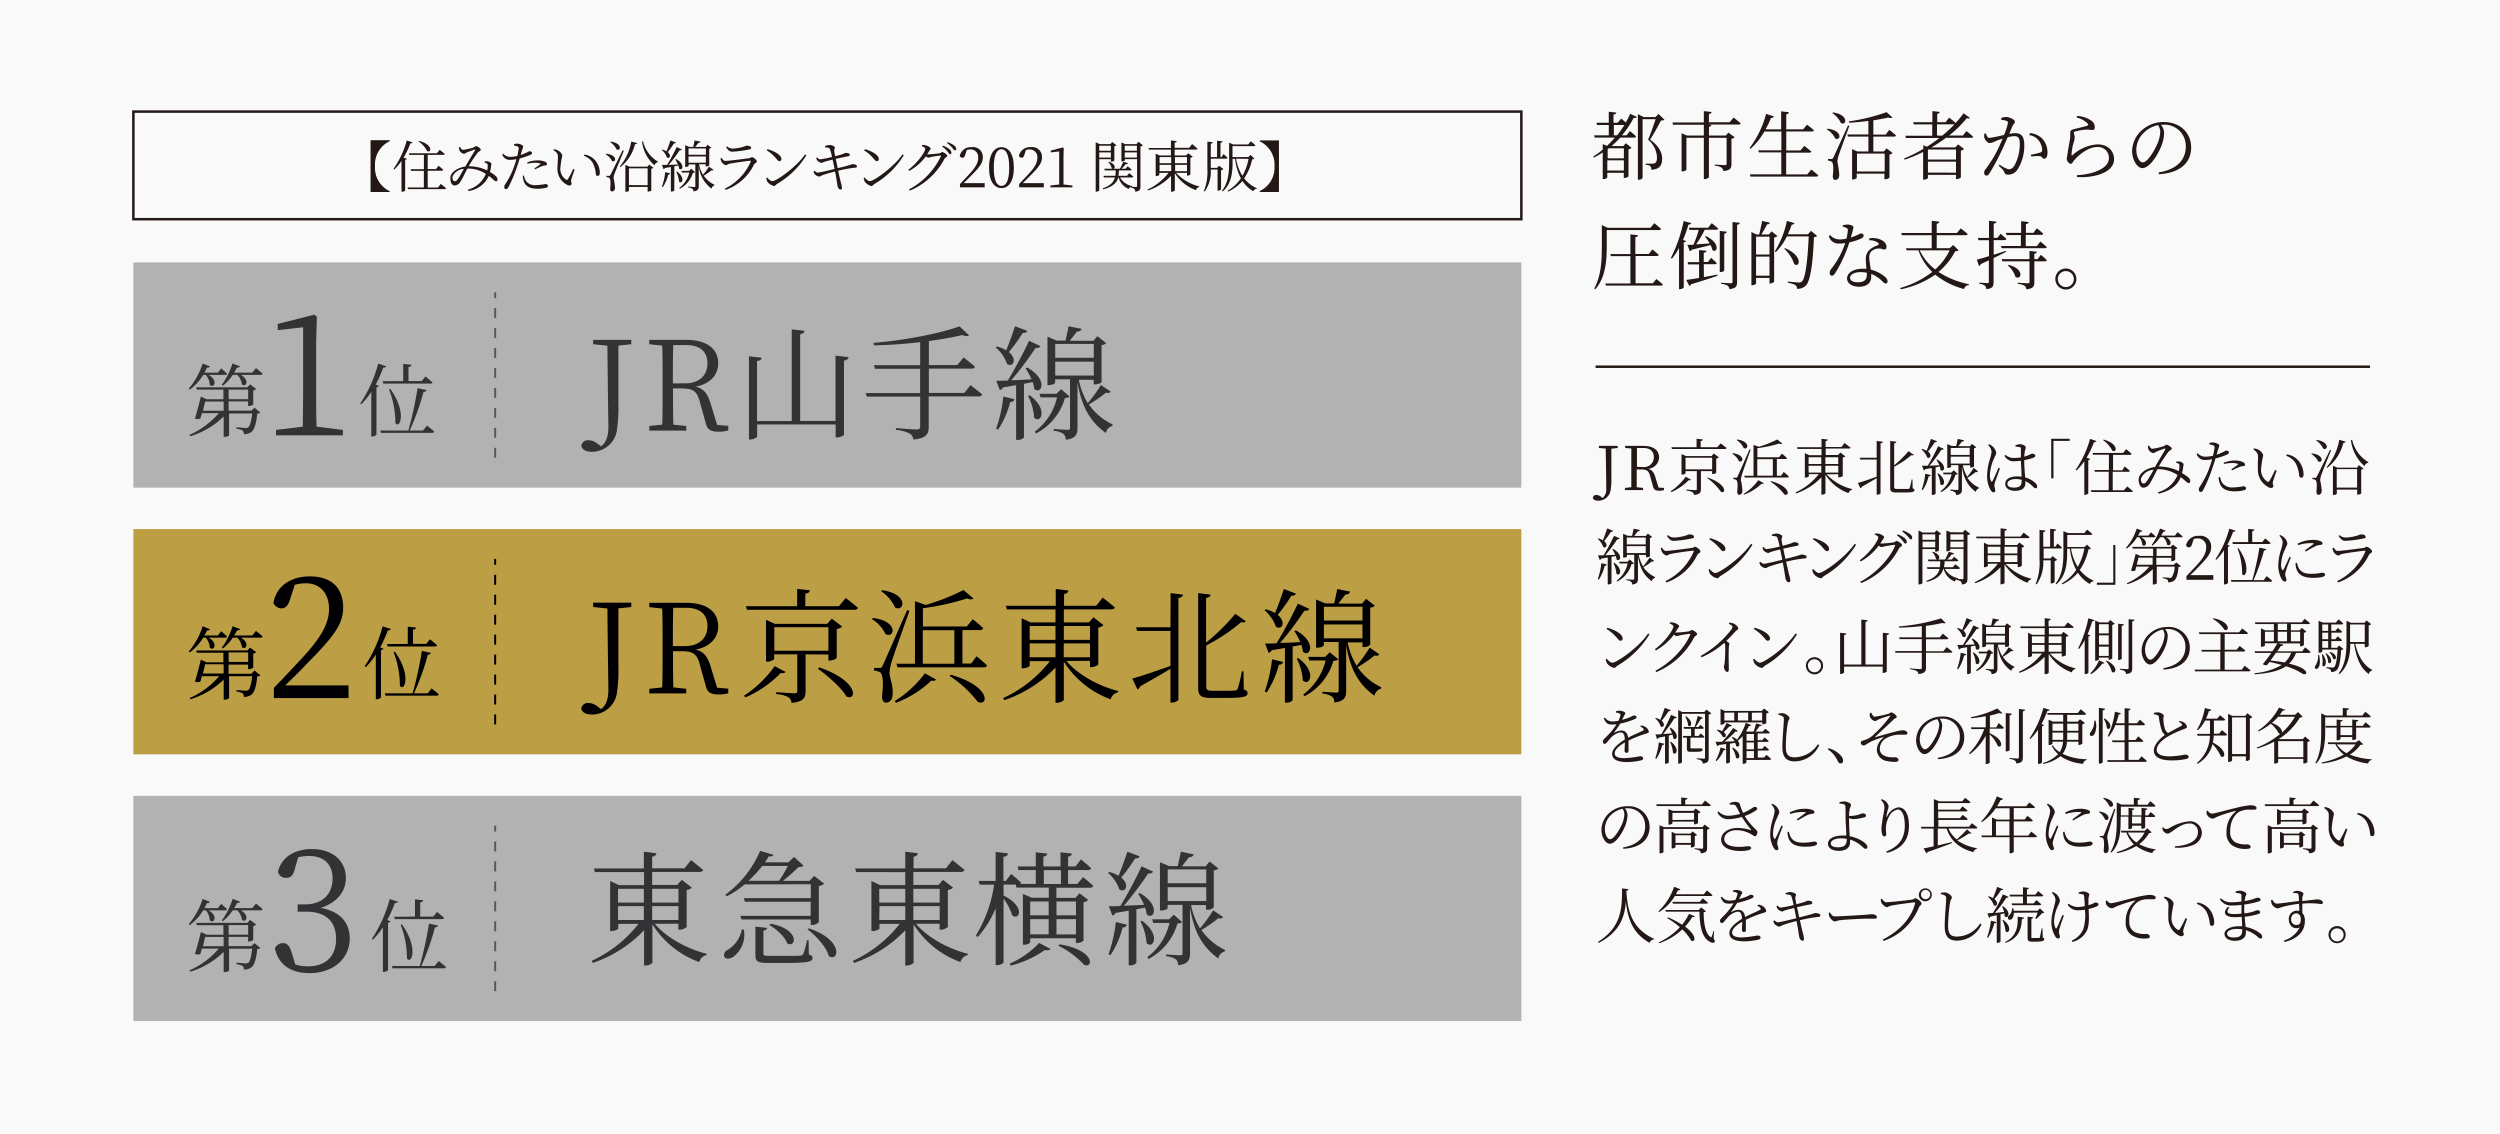
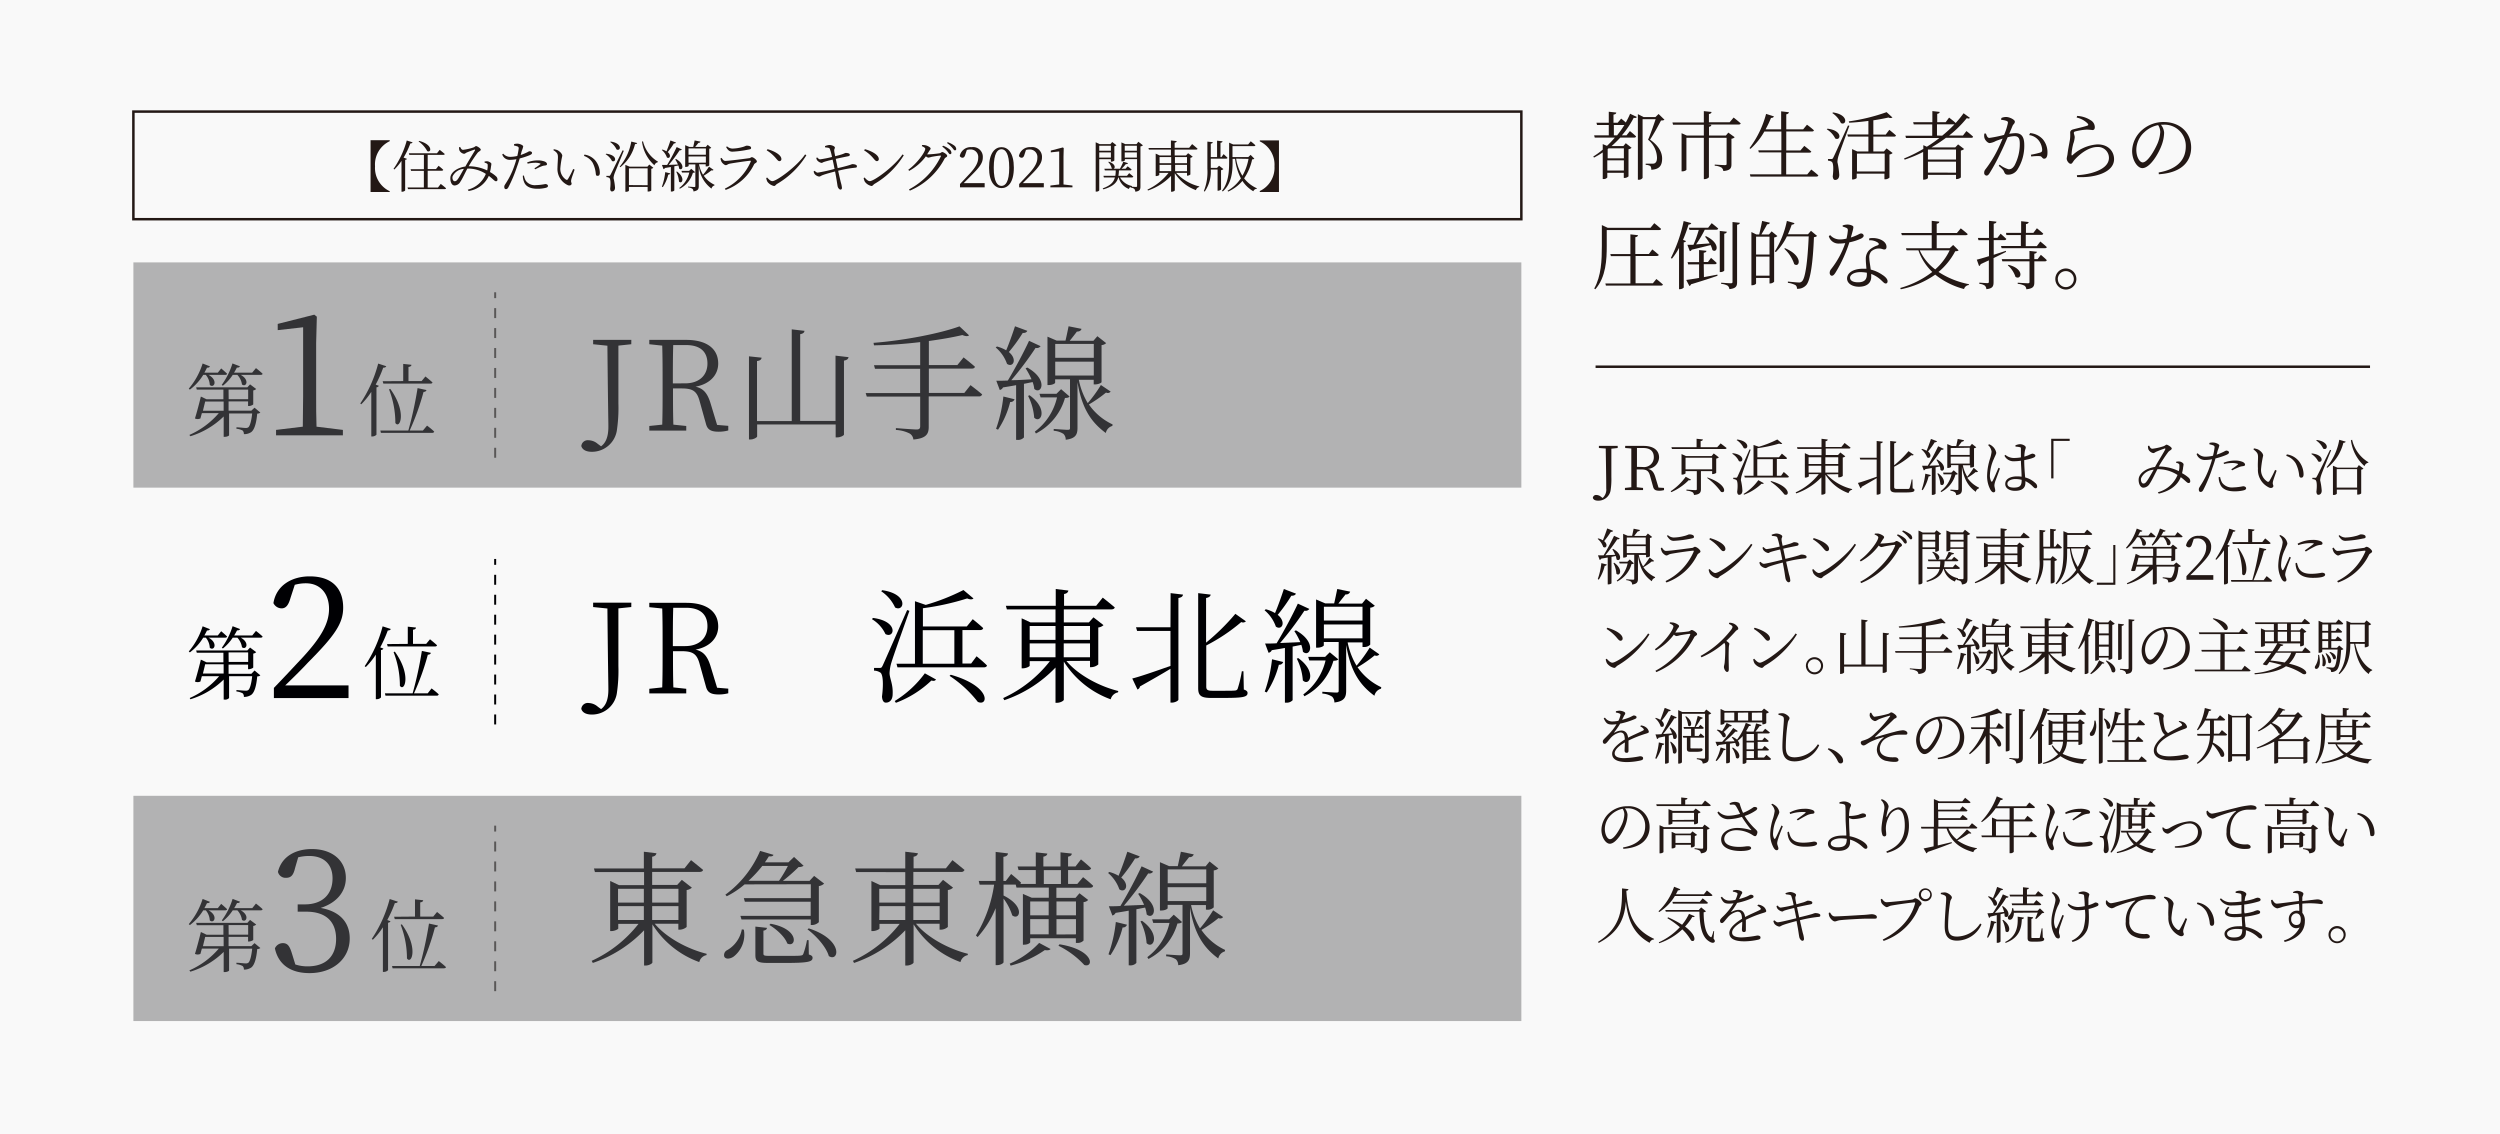
<svg xmlns="http://www.w3.org/2000/svg" viewBox="0 0 541.28 245.63">
  <rect x="0" y="0" width="541.28" height="245.63" fill="#808080" stroke="none" />
  <defs>
    <style>.cls-1{fill:#fff;opacity:0.95;}.cls-2{fill:#b2b2b3;}.cls-3{fill:#bc9e44;}.cls-4{fill:#333336;}.cls-5{fill:#000003;}.cls-6{fill:#231815;}.cls-7,.cls-8,.cls-9{fill:none;}.cls-7{stroke:#231815;stroke-width:0.54px;}.cls-8{stroke:#595757;}.cls-8,.cls-9{stroke-miterlimit:10;stroke-width:0.43px;stroke-dasharray:2.16 2.16;}.cls-9{stroke:#000003;}</style>
  </defs>
  <g id="レイヤー_2" data-name="レイヤー 2">
    <g id="レイヤー_1-2" data-name="レイヤー 1">
      <rect class="cls-1" width="541.28" height="245.63" />
      <rect class="cls-2" x="28.88" y="56.81" width="300.51" height="48.77" />
-       <rect class="cls-3" x="28.88" y="114.55" width="300.51" height="48.77" />
      <rect class="cls-2" x="28.88" y="172.3" width="300.51" height="48.77" />
      <path class="cls-4" d="M44,81.17a11.52,11.52,0,0,1-2.89,3.19l-.24-.21a15.5,15.5,0,0,0,3-5.45l1.58.62c-.06.18-.27.32-.63.28-.18.38-.37.74-.57,1.09h2.91l.73-.92s.79.66,1.27,1.14c0,.17-.19.26-.43.26H45.16c2.16,1.21,1.16,3,.26,2.17a3.66,3.66,0,0,0-.86-2.17Zm11.11,7.1,1.26,1.06a1,1,0,0,1-.68.22c-.19,2.15-.62,3.48-1.29,4a2.72,2.72,0,0,1-1.6.45,1.06,1.06,0,0,0-.26-.78,3.58,3.58,0,0,0-1.35-.39l0-.31c.59,0,1.62.14,2,.14a.94.94,0,0,0,.57-.14c.34-.26.67-1.35.84-3h-5v4.72c0,.09-.38.34-1,.34h-.17V90.17a17.69,17.69,0,0,1-7.21,4.28L41,94.17a17.81,17.81,0,0,0,6.37-4.72H43.71c-.12.41-.22.81-.32,1.15a1.37,1.37,0,0,1-1.18,0c.45-1.44,1-3.57,1.28-4.74l1.24.59h3.64V84.36H42.61l-.14-.5H53.56l.58-.64,1.33,1a1.12,1.12,0,0,1-.64.31v3c0,.13-.58.38-.94.38h-.18v-1H49.49v2h4.93Zm-6.69.66v-2h-4c-.12.55-.31,1.27-.48,2Zm7-9.23s.9.69,1.43,1.21c0,.17-.19.26-.43.26H52.13c2,1.1,1.17,2.78.26,2.07a3.79,3.79,0,0,0-1-2.07h-1a9.92,9.92,0,0,1-2.13,2.34L48,83.34a15.64,15.64,0,0,0,2.33-4.65l1.62.62c-.09.19-.29.31-.66.27-.19.38-.39.74-.62,1.11h3.92Zm-5.91,6.73h4.22V84.36H49.49Z" />
      <path class="cls-4" d="M74.24,93.08v1.17H59.77V93.08l5.79-.7c0-2.2.07-4.36.07-6.52v-15l-5.5.62V70.13l7.92-2,.55.44-.15,5.68V85.86c0,2.16,0,4.32.08,6.52Z" />
      <path class="cls-4" d="M83.63,79.29c-.07.19-.28.33-.66.31a26.51,26.51,0,0,1-1.63,3.67l.69.26a.61.61,0,0,1-.52.33V94.12a1.27,1.27,0,0,1-.92.38h-.2V84.84a15.91,15.91,0,0,1-2.17,2.69L78,87.36a28,28,0,0,0,3.88-8.64Zm8.83,12.86s1,.74,1.55,1.3c-.05.19-.23.27-.45.27H82.47l-.12-.5h6.06a82.1,82.1,0,0,0,2-9.19l1.93.42c-.06.22-.24.39-.64.41a53.62,53.62,0,0,1-3,8.36h2.86ZM87.3,82.51V78.79l1.78.19c0,.24-.21.41-.64.47v3.06h2.84l.83-1s.93.74,1.52,1.28c0,.19-.21.27-.45.27H83l-.14-.52Zm-2.81,1.68c3.67,5.07,2.09,8.82,1.11,7.39a20,20,0,0,0-1.37-7.27Z" />
      <path class="cls-4" d="M136.68,74.53l-2.79.3c0,2.55,0,5.15,0,7.84v4.65a33,33,0,0,1-.3,5.64,5.46,5.46,0,0,1-5.45,4.86c-1,0-2-.3-2.28-1.24a1.4,1.4,0,0,1,1.58-1.26,3.15,3.15,0,0,1,2,.8l.7.51c1-.75,1.58-2,1.58-4.24,0-1.5-.08-4-.21-17.54l-3.09-.32v-.94h8.27Z" />
      <path class="cls-4" d="M157.68,92.2v1a7.86,7.86,0,0,1-2.07.27c-1.74,0-2.44-.48-2.76-1.69l-1.35-4.84c-.61-2.33-1.55-2.84-4-2.84h-1.79c0,2.76,0,5.31.08,7.84l2.79.29v1h-8v-1l2.8-.29c.08-2.55.08-5.16.08-7.79V82.64c0-2.6,0-5.23-.08-7.81l-2.8-.3v-.94h8c4.37,0,6.92,1.86,6.92,5.13,0,2.37-1.69,4.41-4.91,5,1.67.37,2.55,1.37,3.22,3.49L155.26,92ZM148.33,83c3.15,0,4.84-1.82,4.84-4.29s-1.45-4-4.65-4h-2.76c-.08,2.58-.08,5.19-.08,8.3Z" />
      <path class="cls-4" d="M183.73,77.33c-.08.37-.3.64-1,.75v16c0,.22-.75.62-1.45.62h-.35v-2.8h-17v2.58c0,.24-.75.67-1.42.67h-.35v-18l2.74.29c-.05.38-.27.65-1,.73v13h7.52V71.31l2.77.32c-.05.38-.3.62-.94.73V91.13h7.65V77Z" />
      <path class="cls-4" d="M210.13,83.39s1.58,1.19,2.52,2a.65.65,0,0,1-.7.43H201.08v6.58c0,1.45-.41,2.52-3.33,2.76a1.69,1.69,0,0,0-.78-1.29,7.42,7.42,0,0,0-3-.78v-.4s3.73.3,4.48.3c.59,0,.78-.22.78-.7V85.87H187.67l-.24-.76h11.79V79.85h-9.77l-.22-.78h10v-5a99.89,99.89,0,0,1-10,.7l-.1-.54c6.63-.51,14.5-2.06,18.61-3.57l2.07,1.94c-.25.24-.73.24-1.45-.06-2.05.49-4.54.92-7.25,1.29v5.21h6.17l1.35-1.66s1.5,1.18,2.44,2c0,.3-.32.43-.7.43h-9.26v5.26h7.68Z" />
      <path class="cls-4" d="M222.43,71.63c-.14.3-.46.49-1,.46a34.91,34.91,0,0,1-3,4.13c1.93,1.59.89,3.47-.4,2.56a8.15,8.15,0,0,0-2.45-3.55l.27-.21a7.84,7.84,0,0,1,2,.83c.62-1.45,1.34-3.47,1.91-5.21Zm-6.77,21.22a30.22,30.22,0,0,0,1.58-7l2.42.59a.87.87,0,0,1-.94.59,19.28,19.28,0,0,1-2.63,6Zm6.77-13.27c4.67,2.66,3,6,1.5,4.62a6.19,6.19,0,0,0-.35-1.48c-.56.11-1.18.25-1.88.38V94.7a1.68,1.68,0,0,1-1.42.54H220V83.39c-.85.17-1.82.33-2.84.49a1,1,0,0,1-.7.56l-.75-2c.59,0,1.45,0,2.5-.05,1.55-2.58,3.43-6.07,4.59-8.6l2.5,1.16a1,1,0,0,1-1.08.37,71.93,71.93,0,0,1-5.26,7c1.31,0,2.82-.11,4.38-.19a16,16,0,0,0-1.29-2.39Zm.48,6c4.16,3,2.42,6.29,1,4.84a12.23,12.23,0,0,0-1.32-4.7Zm8.67.27c-.21.24-.45.3-1,.32a12.53,12.53,0,0,1-6.29,7.69l-.24-.41a12.79,12.79,0,0,0,4.81-7.41H225.3l-.24-.78h3.68l1-1Zm8.89-1.07a.78.78,0,0,1-1,.21,27.81,27.81,0,0,1-3.71,2.58,12.8,12.8,0,0,0,5.13,4.32l-.05.33a2,2,0,0,0-1.42,1.53c-3.09-2.28-5.16-5.19-6.13-11v9.85c0,1.37-.29,2.34-2.55,2.61a1.74,1.74,0,0,0-.48-1.26,4.31,4.31,0,0,0-2.12-.68v-.4s2.47.19,3,.19.53-.13.53-.51V82.13h-3.22v.73c0,.16-.56.51-1.42.51h-.24V72.89l2,.86h1.9c.22-.91.49-2.2.67-3.11l2.8.56c-.11.38-.43.59-1,.59-.43.57-1,1.32-1.56,2h5.13l.86-1,1.91,1.5a1.63,1.63,0,0,1-1,.43v8c0,.14-.62.51-1.43.51h-.27v-1h-3.22a15.66,15.66,0,0,0,1.93,5.05,29.23,29.23,0,0,0,2.85-3.92Zm-12-10.31v3h8.35v-3Zm8.35,6.84v-3h-8.35v3Z" />
      <path class="cls-5" d="M44,138.06a11.38,11.38,0,0,1-2.89,3.19l-.24-.2a15.59,15.59,0,0,0,3-5.45l1.58.62c-.06.17-.27.31-.63.28-.18.37-.37.74-.57,1.08h2.91l.73-.91s.79.65,1.27,1.14c0,.17-.19.25-.43.25H45.16c2.16,1.21,1.16,3,.26,2.18a3.69,3.69,0,0,0-.86-2.18Zm11.11,7.11,1.26,1.05a.87.87,0,0,1-.68.22q-.28,3.24-1.29,4a2.8,2.8,0,0,1-1.6.45,1,1,0,0,0-.26-.78,3.75,3.75,0,0,0-1.35-.4l0-.31c.59.05,1.62.14,2,.14a.88.88,0,0,0,.57-.14c.34-.26.67-1.34.84-3h-5v4.73a1.15,1.15,0,0,1-1,.34h-.17v-4.34a17.57,17.57,0,0,1-7.21,4.27l-.14-.27a17.71,17.71,0,0,0,6.37-4.73H43.71c-.12.41-.22.81-.32,1.16a1.41,1.41,0,0,1-1.18,0c.45-1.45,1-3.57,1.28-4.74l1.24.58h3.64v-2.07H42.61l-.14-.5H53.56l.58-.63,1.33,1a1.12,1.12,0,0,1-.64.31v3c0,.12-.58.38-.94.38h-.18v-1H49.49v2h4.93Zm-6.69.65v-2h-4c-.12.56-.31,1.28-.48,2Zm7-9.22s.9.69,1.43,1.21c0,.17-.19.25-.43.25H52.13c2,1.11,1.17,2.78.26,2.07a3.86,3.86,0,0,0-1-2.07h-1a10.18,10.18,0,0,1-2.13,2.35l-.23-.17a15.83,15.83,0,0,0,2.33-4.66l1.62.62c-.09.19-.29.31-.66.28a11.91,11.91,0,0,1-.62,1.1h3.92Zm-5.91,6.72h4.22v-2.07H49.49Z" />
      <path class="cls-5" d="M75.46,148.39v2.75H59.3v-2.2c2.27-2.34,4.54-4.8,6.3-6.67,4-4.36,5.64-7.36,5.64-10.44,0-3.3-1.9-5.54-5-5.54a8.91,8.91,0,0,0-2.42.33l-.92,2.83c-.44,1.57-1,2.27-1.94,2.27a2,2,0,0,1-1.76-1.14c.62-3.85,4-5.79,7.84-5.79,5,0,7.26,2.75,7.26,6.78,0,3.37-1.76,6-7.62,11.88-1,1.1-2.9,3-4.92,4.94Z" />
      <path class="cls-5" d="M84.61,136.18c-.07.19-.27.33-.65.32a28.38,28.38,0,0,1-1.64,3.67l.69.26c-.05.15-.23.27-.52.32V151a1.2,1.2,0,0,1-.91.38h-.21v-9.65a15.82,15.82,0,0,1-2.17,2.69l-.24-.18a28.17,28.17,0,0,0,3.88-8.63Zm8.83,12.87s1,.74,1.55,1.29a.41.41,0,0,1-.45.28H83.46l-.12-.5h6a80.86,80.86,0,0,0,2-9.19l1.93.41c0,.22-.24.4-.64.41a53.36,53.36,0,0,1-3,8.37H92.6Zm-5.15-9.64v-3.73l1.77.19c0,.25-.21.42-.64.47v3.07h2.85l.83-1s.93.75,1.51,1.28c0,.19-.2.28-.45.28H83.94l-.14-.52Zm-2.81,1.67c3.67,5.07,2.08,8.83,1.1,7.4a20,20,0,0,0-1.36-7.28Z" />
      <path class="cls-5" d="M136.68,131.43l-2.79.29c0,2.55,0,5.16,0,7.84v4.65a33,33,0,0,1-.3,5.64,5.45,5.45,0,0,1-5.45,4.86c-1,0-2-.29-2.28-1.23a1.4,1.4,0,0,1,1.58-1.27,3.16,3.16,0,0,1,2,.81l.7.51c1-.75,1.58-2,1.58-4.24,0-1.51-.08-4-.21-17.54l-3.09-.32v-.94h8.27Z" />
      <path class="cls-5" d="M157.68,149.1v1a7.93,7.93,0,0,1-2.07.26c-1.74,0-2.44-.48-2.76-1.69l-1.35-4.83c-.61-2.34-1.55-2.85-4-2.85h-1.79c0,2.77,0,5.32.08,7.84l2.79.3v1h-8v-1l2.8-.3c.08-2.55.08-5.15.08-7.79v-1.47c0-2.61,0-5.24-.08-7.82l-2.8-.29v-.94h8c4.37,0,6.92,1.85,6.92,5.13,0,2.36-1.69,4.4-4.91,5,1.67.38,2.55,1.37,3.22,3.49l1.45,4.76Zm-9.35-9.21c3.15,0,4.84-1.83,4.84-4.3s-1.45-4-4.65-4h-2.76c-.08,2.58-.08,5.18-.08,8.3Z" />
-       <path class="cls-5" d="M170.07,145.47c-.21.27-.43.35-1,.22A24.37,24.37,0,0,1,161.4,151l-.3-.37a25.26,25.26,0,0,0,6.63-6.4Zm13.05-16s1.61,1.24,2.63,2.13c-.08.29-.37.43-.75.43H161.74l-.24-.78h11.09v-3.74l2.77.3c-.05.37-.32.64-1,.72v2.72h7.28Zm-8.7,12.2v7.95c0,1.39-.4,2.33-3.06,2.57a1.58,1.58,0,0,0-.65-1.23,6.38,6.38,0,0,0-2.65-.67v-.43s3.22.24,3.86.24.7-.16.7-.54v-7.89h-5v1c0,.16-.78.59-1.5.59h-.27v-9.05l1.93.86h11.31l1-1.12,2.25,1.71a2.4,2.4,0,0,1-1.18.54v6.23c0,.19-.91.59-1.53.59h-.27v-1.31Zm4.94-.78v-5.1H167.65v5.1Zm-2,3.6c8.76,3,8.11,7.38,5.91,6.31-1.1-1.91-4.08-4.51-6.18-6Z" />
      <path class="cls-5" d="M189,133.79c5.7.73,4.65,4.57,2.71,3.49a7.44,7.44,0,0,0-2.92-3.22Zm7.9-1.53c-1.18,3.38-3.49,9.78-3.87,11.09a9.34,9.34,0,0,0-.43,2.34c0,1.18.78,2.41.67,4.59,0,1.15-.56,1.85-1.48,1.85-.48,0-.77-.48-.83-1.31.35-2.74.22-4.84-.37-5.21a2.63,2.63,0,0,0-1.35-.41v-.59h1.21c.33,0,.41,0,.67-.53.46-1,.46-1,5.29-12ZM191,127.78c5.86.85,4.78,4.83,2.8,3.75a8.48,8.48,0,0,0-3-3.51Zm2.72,24a23,23,0,0,0,6.52-6l2.42,1.34c-.19.27-.43.38-1,.22a22.66,22.66,0,0,1-7.69,4.83Zm17.72-9.69s1.42,1.13,2.26,2c-.08.29-.35.4-.7.4H194.31l-.21-.78h4V130.17l2.33.8a46,46,0,0,0,8.17-3.22l2.17,1.82c-.24.25-.72.27-1.37,0a55.52,55.52,0,0,1-9.58,2.12v3.95h9.5l1.29-1.58s1.4,1.12,2.26,1.93c-.06.3-.33.43-.7.43h-3.79v7.25h1.88Zm-11.65,1.61h6.84v-7.25h-6.84Zm6.06,2.39c8.81,2.5,8.17,6.93,5.86,5.88a25.72,25.72,0,0,0-6.12-5.64Z" />
      <path class="cls-5" d="M230.89,143.11c2.5,3,7.09,5.48,11.23,6.5l-.05.29a2.05,2.05,0,0,0-1.59,1.51,20.1,20.1,0,0,1-10.15-8.17v8.25c0,.24-.75.67-1.45.67h-.35v-7.63a27.64,27.64,0,0,1-11.09,7.07l-.24-.46a27.22,27.22,0,0,0,10.12-8h-4.38v1c0,.16-.77.56-1.47.56h-.27V133.87l1.91.89h5.42v-2.82H218l-.22-.78h10.8v-3.63l2.74.33c-.08.37-.3.64-.94.75v2.55h6.95l1.43-1.77s1.58,1.26,2.6,2.12c-.08.29-.37.43-.75.43H230.33v2.82h5.42l1-1.1,2.17,1.69a2,2,0,0,1-1.13.51v8a2.43,2.43,0,0,1-1.53.59H236v-1.37Zm-7.95-7.57v3h5.59v-3Zm0,6.76h5.59v-3h-5.59Zm7.39-6.76v3H236v-3ZM236,142.3v-3h-5.69v3Z" />
      <path class="cls-5" d="M253.45,128.42l2.69.32c-.08.35-.27.62-1,.73v22c0,.25-.75.65-1.37.65h-.35V144.8c-1.63,1-3.83,2.26-6.6,3.82a.89.89,0,0,1-.54.67l-1.13-2.39c1.43-.33,4.76-1.48,8.27-2.72v-7.57h-7.22l-.24-.8h7.46Zm15.85,20.87c.62.21.81.43.81.75,0,.88-1,1.07-5.16,1.07h-2.74c-2.18,0-2.79-.51-2.79-2.12V128.42l2.71.32c-.05.32-.32.62-1,.73v9.67a47.6,47.6,0,0,0,6.34-6.24l2.28,1.62a.84.84,0,0,1-1,.16,39,39,0,0,1-7.58,5.07v8.89c0,.67.22.92,1.35.92H265c1.18,0,2,0,2.45-.06a.6.6,0,0,0,.51-.35,25,25,0,0,0,.91-3.81h.35Z" />
      <path class="cls-5" d="M280.59,128.53c-.13.29-.45.48-1,.45a35,35,0,0,1-2.95,4.14c1.93,1.58.89,3.46-.4,2.55a8.12,8.12,0,0,0-2.45-3.54l.27-.22a7.84,7.84,0,0,1,2,.83c.62-1.45,1.34-3.46,1.91-5.21Zm-6.76,21.21a30.5,30.5,0,0,0,1.58-7l2.42.59a.88.88,0,0,1-.94.59,19.68,19.68,0,0,1-2.63,6Zm6.76-13.26c4.68,2.66,3,6,1.51,4.62a6.72,6.72,0,0,0-.35-1.48l-1.88.37V151.6a1.71,1.71,0,0,1-1.42.53h-.25V140.29c-.86.16-1.82.32-2.84.48a1,1,0,0,1-.7.57l-.75-2c.59,0,1.45,0,2.49-.06,1.56-2.58,3.44-6.07,4.6-8.59l2.49,1.15a1,1,0,0,1-1.07.38,71.93,71.93,0,0,1-5.26,7c1.31-.06,2.82-.11,4.37-.19a14.33,14.33,0,0,0-1.29-2.39Zm.49,6c4.16,3,2.41,6.28,1,4.83a12.31,12.31,0,0,0-1.31-4.7Zm8.67.27c-.21.24-.46.29-1.05.32a12.49,12.49,0,0,1-6.28,7.68l-.24-.4A12.82,12.82,0,0,0,287,143h-3.52l-.24-.78h3.67l1-1Zm8.89-1.08a.77.77,0,0,1-1,.22,29.49,29.49,0,0,1-3.71,2.58,12.75,12.75,0,0,0,5.13,4.32l-.05.32a2,2,0,0,0-1.43,1.53c-3.09-2.28-5.15-5.18-6.12-11v9.86c0,1.37-.3,2.33-2.55,2.6a1.76,1.76,0,0,0-.48-1.26,4.38,4.38,0,0,0-2.13-.67v-.4s2.47.18,3,.18.54-.13.54-.51V139h-3.22v.72c0,.16-.57.51-1.42.51h-.25V129.79l2,.86h1.91c.22-.91.48-2.2.67-3.12l2.8.57a.89.89,0,0,1-1,.59c-.43.56-1.05,1.31-1.56,2h5.13l.86-1.05,1.91,1.51a1.64,1.64,0,0,1-1,.42v8a1.79,1.79,0,0,1-1.42.51H295v-1h-3.22a15.76,15.76,0,0,0,1.93,5.05,30.14,30.14,0,0,0,2.85-3.92Zm-12-10.31v3H295v-3Zm8.35,6.85v-3h-8.35v3Z" />
      <path class="cls-4" d="M44,197.1a11.52,11.52,0,0,1-2.89,3.19l-.24-.21a15.5,15.5,0,0,0,3-5.45l1.58.63c-.06.17-.27.31-.63.27-.18.38-.37.74-.57,1.09h2.91l.73-.92s.79.66,1.27,1.14c0,.17-.19.26-.43.26H45.16c2.16,1.21,1.16,3,.26,2.17a3.66,3.66,0,0,0-.86-2.17Zm11.11,7.1,1.26,1.06a1,1,0,0,1-.68.22c-.19,2.16-.62,3.48-1.29,4a2.72,2.72,0,0,1-1.6.45,1,1,0,0,0-.26-.77,3.56,3.56,0,0,0-1.35-.4l0-.31c.59,0,1.62.14,2,.14a.94.94,0,0,0,.57-.14c.34-.26.67-1.35.84-3.05h-5v4.72c0,.09-.38.35-1,.35h-.17V206.1a17.59,17.59,0,0,1-7.21,4.28L41,210.1a17.69,17.69,0,0,0,6.37-4.72H43.71c-.12.41-.22.81-.32,1.15a1.37,1.37,0,0,1-1.18,0c.45-1.44,1-3.56,1.28-4.74l1.24.59h3.64v-2.07H42.61l-.14-.5H53.56l.58-.64,1.33,1a1.12,1.12,0,0,1-.64.31v3c0,.12-.58.37-.94.37h-.18v-1H49.49v2h4.93Zm-6.69.66v-2h-4c-.12.55-.31,1.28-.48,2Zm7-9.23s.9.69,1.43,1.21c0,.17-.19.26-.43.26H52.13c2,1.1,1.17,2.78.26,2.07a3.79,3.79,0,0,0-1-2.07h-1a10.18,10.18,0,0,1-2.13,2.35l-.23-.18a15.64,15.64,0,0,0,2.33-4.65l1.62.62c-.09.19-.29.31-.66.27a12.07,12.07,0,0,1-.62,1.11h3.92Zm-5.91,6.73h4.22v-2.07H49.49Z" />
      <path class="cls-4" d="M63.9,187.89c-.36,1.51-.8,2.17-2,2.17a1.69,1.69,0,0,1-1.72-1.29c.81-3.37,3.85-4.94,7.33-4.94,4.51,0,7.37,2.56,7.37,6.26,0,3-2,5.39-5.46,6.49,4.21.73,6.3,3.19,6.3,6.6,0,4.36-3.55,7.51-8.72,7.51-3.78,0-6.67-1.61-7.48-5.35a1.87,1.87,0,0,1,1.72-1.14c1.1,0,1.51.74,2,2.35l.7,2.27a8.42,8.42,0,0,0,2.64.41c4.07,0,6.19-2.28,6.19-5.94s-2.12-5.9-6.45-5.9H64.45v-1.58H66c3.67,0,6-2.05,6-5.64,0-3-1.83-4.84-5.06-4.84a9.58,9.58,0,0,0-2.38.29Z" />
      <path class="cls-4" d="M86.14,195.22c-.07.19-.27.33-.65.31a27.79,27.79,0,0,1-1.64,3.67l.69.26c-.05.16-.23.28-.52.33v10.26a1.26,1.26,0,0,1-.91.38H82.9v-9.66a15.43,15.43,0,0,1-2.17,2.69l-.24-.17a28.23,28.23,0,0,0,3.88-8.64ZM95,208.08s1,.75,1.55,1.3c0,.19-.22.27-.45.27H85l-.12-.5h6a82.1,82.1,0,0,0,2-9.19l1.93.42c0,.22-.24.39-.64.41a53.62,53.62,0,0,1-2.95,8.36h2.87Zm-5.15-9.63v-3.73l1.77.19c0,.24-.21.41-.64.47v3.07H93.8l.83-1s.93.74,1.51,1.28c0,.19-.2.27-.45.27H85.47l-.14-.51ZM87,200.12c3.68,5.07,2.09,8.83,1.11,7.39a20,20,0,0,0-1.36-7.27Z" />
      <path class="cls-4" d="M141.76,200c2.5,3,7.09,5.48,11.22,6.5l0,.29a2,2,0,0,0-1.58,1.51,20,20,0,0,1-10.15-8.17v8.25c0,.24-.76.67-1.46.67h-.34v-7.63a27.75,27.75,0,0,1-11.1,7.07l-.24-.46a27.34,27.34,0,0,0,10.13-8h-4.38v1c0,.16-.78.56-1.48.56h-.27V190.75l1.91.89h5.43v-2.82H128.81l-.21-.78h10.8v-3.63l2.73.33c-.08.37-.29.64-.93.75V188h7l1.42-1.77s1.59,1.26,2.61,2.12c-.08.29-.38.43-.75.43H141.2v2.82h5.42l1-1.1,2.18,1.69a2.12,2.12,0,0,1-1.13.51v8a2.46,2.46,0,0,1-1.53.59h-.27V200Zm-7.95-7.57v3h5.59v-3Zm0,6.76h5.59v-3h-5.59Zm7.39-6.76v3h5.69v-3Zm5.69,6.76v-3H141.2v3Z" />
      <path class="cls-4" d="M161.05,201.28a6,6,0,0,1-2.23,5.85c-.72.49-1.69.62-2,0a1.18,1.18,0,0,1,.64-1.42,6.51,6.51,0,0,0,3.15-4.49Zm.16-9.8a18.93,18.93,0,0,1-3.86,2.57l-.3-.34a22.79,22.79,0,0,0,7.52-9.48l2.9.85c-.11.27-.32.38-1,.33-.27.43-.54.86-.86,1.29h5.1l1.21-1.16,2.07,1.91a1.76,1.76,0,0,1-1.08.27,37.41,37.41,0,0,1-3.41,3h5.77l1-1.08,2.17,1.67a2.2,2.2,0,0,1-1.15.54v7.81a2.18,2.18,0,0,1-1.48.62h-.27v-1.21h-15l-.24-.78h15.22v-3.06H161.27l-.22-.78h14.5v-3Zm3.84-4a26.85,26.85,0,0,1-3,3.23h6.61a28.1,28.1,0,0,0,1.93-3.23Zm10.07,19.18c.62.19.81.38.81.72,0,.84-.91,1.11-5.91,1.11H166.4c-2.39,0-2.85-.35-2.85-1.72v-6.15l2.5.27c0,.32-.3.53-.76.61v4.94c0,.41.11.52,1.32.52h3.47c1.55,0,2.79,0,3.22-.06s.48-.11.62-.35a17.26,17.26,0,0,0,.8-3h.35ZM166.83,200c6.41,1.16,5.58,5.32,3.62,4.27-.51-1.45-2.36-3.11-3.87-4Zm8.27,1c7.68,2.5,6.52,7.42,4.35,6-.57-2-2.77-4.41-4.62-5.78Z" />
      <path class="cls-4" d="M198.32,200c2.49,3,7.09,5.48,11.22,6.5l0,.29a2.05,2.05,0,0,0-1.59,1.51,20.1,20.1,0,0,1-10.15-8.17v8.25c0,.24-.75.67-1.45.67H196v-7.63a27.64,27.64,0,0,1-11.09,7.07l-.24-.46a27.22,27.22,0,0,0,10.12-8h-4.37v1c0,.16-.78.56-1.48.56h-.27V190.75l1.91.89H196v-2.82H185.37l-.21-.78H196v-3.63l2.74.33c-.08.37-.29.64-.94.75V188h7l1.42-1.77s1.58,1.26,2.61,2.12a.71.71,0,0,1-.76.43H197.75v2.82h5.43l1-1.1,2.17,1.69a2,2,0,0,1-1.13.51v8a2.4,2.4,0,0,1-1.53.59h-.26V200Zm-7.95-7.57v3H196v-3Zm0,6.76H196v-3h-5.58Zm7.38-6.76v3h5.7v-3Zm5.7,6.76v-3h-5.7v3Z" />
      <path class="cls-4" d="M234.5,189.92a27.56,27.56,0,0,1,2.17,1.85c0,.3-.32.43-.67.43h-7.28v2.2h4.14l.86-1,1.88,1.45a1.42,1.42,0,0,1-1,.46v8.33a1.74,1.74,0,0,1-1.39.51h-.27v-1h-9.89V204c0,.14-.48.54-1.34.54h-.24v-11l1.91.83h3.7v-2.2h-7l-.16-.64h-2.64v2.36c4.84,2.42,3.44,5.51,1.88,4.3a12,12,0,0,0-1.88-3.63v13.75c0,.27-.72.65-1.34.65h-.37V196.63a21.18,21.18,0,0,1-3.9,6.26l-.37-.35a29.21,29.21,0,0,0,3.94-11h-3.14l-.19-.81h3.66v-6.28l2.68.32c-.08.4-.27.64-1,.75v5.21h.52l1.15-1.5s1.34,1.07,2.15,1.88a.63.63,0,0,1-.16.27h3.35v-3h-3.73l-.21-.78h3.94v-3.06l2.5.27c-.05.32-.27.56-.86.67v2.12h3.71v-3.06l2.44.27c0,.32-.24.56-.8.67v2.12h1.61l1.18-1.53s1.37,1.1,2.2,1.91c-.08.27-.35.4-.7.4h-4.29v3h2Zm-15.88,18.72a19.2,19.2,0,0,0,6.37-4.49l2.47,1.32c-.19.27-.59.32-1.26.24a22.5,22.5,0,0,1-7.39,3.36Zm4.43-13.46v3h4v-3Zm0,7.12h4V199h-4ZM226,191.4h3.71v-3H226Zm2.74,3.78v3h4.22v-3Zm4.22,7.12V199h-4.22v3.33Zm-3.57,2.15c7.62,1.23,7.43,5.18,5.37,4.48a19,19,0,0,0-5.59-4.16Z" />
      <path class="cls-4" d="M246.76,185.41c-.13.29-.46.48-1,.45a36.2,36.2,0,0,1-3,4.14c1.93,1.58.88,3.46-.41,2.55a8.09,8.09,0,0,0-2.44-3.54l.27-.22a7.84,7.84,0,0,1,2,.83c.61-1.45,1.34-3.46,1.9-5.21ZM240,206.62a30,30,0,0,0,1.59-7l2.41.59a.86.86,0,0,1-.94.59,19.21,19.21,0,0,1-2.63,6Zm6.77-13.26c4.67,2.65,3,6,1.5,4.62a6.67,6.67,0,0,0-.34-1.48l-1.89.37v11.61a1.7,1.7,0,0,1-1.42.53h-.24V197.17c-.86.16-1.83.32-2.85.48a1,1,0,0,1-.69.57l-.76-2c.59,0,1.45,0,2.5-.06a94.88,94.88,0,0,0,4.59-8.59l2.5,1.15a1,1,0,0,1-1.07.38,72.14,72.14,0,0,1-5.27,7c1.32-.06,2.82-.11,4.38-.19a15.09,15.09,0,0,0-1.29-2.39Zm.48,6c4.17,3,2.42,6.28,1,4.83a12.33,12.33,0,0,0-1.32-4.7Zm8.68.27c-.22.24-.46.29-1,.32a12.53,12.53,0,0,1-6.28,7.68l-.24-.4a12.81,12.81,0,0,0,4.8-7.41h-3.52l-.24-.78h3.68l1-1Zm8.89-1.08a.78.78,0,0,1-1,.22,29.3,29.3,0,0,1-3.7,2.58,12.75,12.75,0,0,0,5.13,4.32l-.06.32a2,2,0,0,0-1.42,1.53c-3.09-2.28-5.16-5.18-6.12-11v9.86c0,1.37-.3,2.33-2.55,2.6a1.77,1.77,0,0,0-.49-1.26,4.29,4.29,0,0,0-2.12-.67v-.4s2.47.18,3,.18.54-.13.54-.51V195.91h-3.22v.72c0,.16-.57.51-1.43.51h-.24V186.67l2,.86H255c.21-.91.48-2.2.67-3.12l2.79.57a.88.88,0,0,1-1,.59c-.43.56-1.05,1.31-1.56,2h5.13l.86-1.05,1.9,1.51a1.63,1.63,0,0,1-1,.42v8a1.79,1.79,0,0,1-1.42.51h-.27v-1h-3.22a15.76,15.76,0,0,0,1.93,5.05,30.14,30.14,0,0,0,2.85-3.92Zm-12-10.31v3h8.35v-3Zm8.35,6.85v-3h-8.35v3Z" />
      <path class="cls-6" d="M351,25.68s.55.42,1,.84a18.43,18.43,0,0,0,.94-1.89l1.46.7c-.12.19-.28.25-.68.17a20.13,20.13,0,0,1-2.56,3.8h1l.73-.92a17.6,17.6,0,0,1,1.34,1.15c-.05.18-.19.26-.42.26h-3a22,22,0,0,1-1.89,1.84h2.56L352,31l1.26,1a1.34,1.34,0,0,1-.67.32v5.87a1.39,1.39,0,0,1-.86.34h-.16V37.41H348v1a.92.92,0,0,1-.83.35h-.16V33a17.73,17.73,0,0,1-1.89,1.12l-.16-.23a17.25,17.25,0,0,0,2.05-1.49V31.2l.92.38a19,19,0,0,0,1.7-1.79h-4.35l-.13-.49h3.17V27.06h-2.54l-.13-.49h2.67V24.19l1.62.18c0,.23-.2.39-.6.44v1.76h.9Zm-2.73,6.44-.19.16v2h3.51V32.12Zm3.32,4.8v-2.2H348v2.2Zm-1.47-7.62a20.7,20.7,0,0,0,1.58-2.24h-2.28V29.3Zm10.25-3.39c-.13.14-.36.18-.74.18-.57,1.08-1.65,3.09-2.38,4.14,1.91,1.34,2.62,2.79,2.62,4.09,0,1.58-.63,2.34-2.35,2.44a1.3,1.3,0,0,0-.21-.82,2.23,2.23,0,0,0-1-.25v-.26h1.52a.85.85,0,0,0,.45-.09c.32-.18.48-.55.48-1.22a5.24,5.24,0,0,0-1.94-3.88c.47-1,1.18-3.07,1.64-4.43h-2.82V38.52a.94.94,0,0,1-.87.39h-.15V24.71l1.22.63h2.59l.67-.66Z" />
      <path class="cls-6" d="M375.35,25.45s.94.73,1.52,1.25c0,.18-.21.26-.43.26h-6.65l.73.08c0,.21-.16.36-.5.42v1.89h3.65l.53-.64,1.38,1a1.14,1.14,0,0,1-.7.33v5.5c0,.81-.19,1.36-1.76,1.49a1.14,1.14,0,0,0-.37-.73,3.24,3.24,0,0,0-1.49-.42v-.25s1.75.12,2.15.12.42-.1.42-.33V29.84H370v8.49c0,.16-.51.45-.89.45h-.21V29.84h-3.77v6.9c0,.12-.42.36-.88.36h-.17V28.84l1.14.51h3.68V27h-6.67l-.13-.49h6.8V24.06l1.66.18c0,.23-.19.39-.56.45v1.78h4.49Z" />
      <path class="cls-6" d="M392.16,36.71s.95.71,1.53,1.26c-.05.18-.19.26-.42.26H379l-.13-.48h6.8V33h-4.86l-.12-.45h5V28.48H382a14.52,14.52,0,0,1-3,3.75l-.21-.16a21.34,21.34,0,0,0,3.59-7.41l1.7.54a.58.58,0,0,1-.63.32A21,21,0,0,1,382.27,28h3.37v-3.9l1.68.2c-.05.22-.18.38-.57.45V28h3.66l.82-1a17,17,0,0,1,1.51,1.21c-.05.18-.21.26-.44.26h-5.55v4.11h3.06l.84-1s.92.71,1.51,1.23c0,.16-.2.24-.43.24h-5v4.71h4.56Z" />
      <path class="cls-6" d="M395.66,27.86c3.45.41,2.85,2.75,1.69,2.12A4.81,4.81,0,0,0,395.52,28Zm4.76-.63c-.73,2-2.1,5.7-2.34,6.47a5.17,5.17,0,0,0-.26,1.39,16.63,16.63,0,0,1,.4,2.77c0,.7-.34,1.1-.91,1.1-.29,0-.46-.29-.5-.79.21-1.67.13-2.91-.22-3.14a1.52,1.52,0,0,0-.81-.24v-.36h.73c.19,0,.25,0,.42-.31.29-.58.29-.58,3.18-6.95Zm-3.56-2.89c3.54.53,2.91,2.94,1.72,2.3a5.33,5.33,0,0,0-1.86-2.16Zm12.2,3.77s.9.71,1.44,1.21c-.05.18-.18.26-.41.26H405.6V32.8h2.28l.59-.67,1.31,1a1.27,1.27,0,0,1-.69.32v5a1.32,1.32,0,0,1-.89.37H408V37.6h-6v.91c0,.11-.44.35-.88.35H401V32.28l1.13.52h2.4V29.58H400.1l-.13-.47h4.56V26.18c-1.36.18-2.8.33-4.17.39l-.07-.29a40.67,40.67,0,0,0,8.18-2l1.27,1.16a.88.88,0,0,1-.86,0c-.92.21-2.05.43-3.28.61v3.09h2.68Zm-7,5.14v3.88h6V33.25Z" />
      <path class="cls-6" d="M425.75,28.38a17.77,17.77,0,0,1,1.44,1.2c0,.18-.18.26-.41.26h-5.46a30.47,30.47,0,0,1-3.14,2.07h5.16l.61-.65,1.3,1a1.26,1.26,0,0,1-.7.33v5.82a1.35,1.35,0,0,1-.89.36h-.16v-.91h-6.08v.68c0,.11-.44.36-.89.36h-.15v-6a29,29,0,0,1-4,1.67l-.13-.26a31.11,31.11,0,0,0,4.17-2.07v-.81l.76.34c1-.6,1.86-1.23,2.72-1.89h-7.23l-.13-.49h5.81V26.93h-4l-.13-.47h4.16V24.05l1.58.18c0,.21-.16.35-.53.42v1.81h1.83l.74-1s.91.68,1.43,1.17h0a23.65,23.65,0,0,0,1.71-2.11l1.37,1c-.14.17-.32.2-.67.05A24.24,24.24,0,0,1,422,29.35h3Zm-8.33,4v2.16h6.08V32.38Zm6.08,5V35h-6.08v2.37Zm-3-8a26.47,26.47,0,0,0,2.67-2.46.62.62,0,0,1-.22,0h-3.57v2.42Z" />
      <path class="cls-6" d="M433.33,25.54a2.53,2.53,0,0,1,1.05-.21c.66,0,1.86.56,1.86,1s-.33.53-.5.93-.41,1-.72,1.72a8.44,8.44,0,0,1,1.35-.15c1.21,0,1.91.67,1.91,2.57a9.59,9.59,0,0,1-1.54,5.42,2.41,2.41,0,0,1-2,1c-.53,0-.65-.22-.86-.69-.11-.25-.22-.44-1.13-1.22l.2-.26a5.5,5.5,0,0,0,1.94,1c.5,0,.87-.18,1.29-.85a10,10,0,0,0,1.13-4.64c0-1.18-.27-1.68-1.18-1.68a6.57,6.57,0,0,0-1.45.24c-.47,1.09-1,2.32-1.54,3.4a43,43,0,0,1-2.39,4.4c-.25.39-.42.5-.67.5a.56.56,0,0,1-.48-.6,1.07,1.07,0,0,1,.26-.74,25.18,25.18,0,0,0,2.52-4c.39-.77.82-1.73,1.21-2.67-.6.2-1.15.39-1.47.52a3.65,3.65,0,0,1-1.33.45c-.42,0-1-.61-1.14-1.13a2,2,0,0,1,0-.94l.32,0c.18.43.29.95.76.95a28.3,28.3,0,0,0,3.17-.65,12.72,12.72,0,0,0,.84-2.6.38.38,0,0,0-.26-.42,4.12,4.12,0,0,0-1.22-.24Zm6.21,3.28a4.15,4.15,0,0,1,2.76,1.34,4.41,4.41,0,0,1,1,3c0,.65-.22,1.18-.68,1.2s-.44-.45-.91-.55a9.25,9.25,0,0,0-1.91.08l-.1-.39a17.24,17.24,0,0,0,2.07-.48c.34-.13.39-.28.38-.7a3.72,3.72,0,0,0-.67-1.81,3.14,3.14,0,0,0-2.15-1.26Z" />
      <path class="cls-6" d="M449.62,25.45l.1-.35a5.85,5.85,0,0,1,2.91.92,1.74,1.74,0,0,1,.92,1.52c0,.41-.18.62-.52.62a11.58,11.58,0,0,0-1.24-.1,13.18,13.18,0,0,0-2.44.39c-.26.06-.34.17-.34.34s.19.61.19.93a5.19,5.19,0,0,1-.31,1.4,11.61,11.61,0,0,0-.38,2.37c0,.18.09.21.22.1a8.85,8.85,0,0,1,5.4-2.33c2.43,0,3.59,1.59,3.59,3.2,0,2.92-4.31,4.1-8,3.87l-.05-.4a14.8,14.8,0,0,0,3.08-.46c3-.81,3.86-2.12,3.86-3.3a2.35,2.35,0,0,0-2.52-2.34c-1.81,0-3.74,1.42-5,2.86-.24.28-.44.78-.74.78a.75.75,0,0,1-.55-.34,1.25,1.25,0,0,1-.33-.75c0-.26.12-.63.17-1,.11-1,.4-2.38.53-3.17a7,7,0,0,0,.05-1.46c0-.34.14-.61.66-.74.84-.23,2.41-.57,3.06-.81.24-.08.27-.24,0-.52A4.9,4.9,0,0,0,449.62,25.45Z" />
      <path class="cls-6" d="M467.38,37.34c4-.69,5.87-2.73,5.87-5.66A4.59,4.59,0,0,0,468.44,27l-.58,0a3.06,3.06,0,0,1,.7,1.72,8.2,8.2,0,0,1-.5,2.6c-.68,1.94-2.56,5.08-4.21,5.08-1.08,0-2.22-1.72-2.22-3.71a6.2,6.2,0,0,1,2.16-4.54,7,7,0,0,1,4.72-1.73c3.33,0,5.9,2.18,5.9,5.53,0,2.69-1.68,5.44-7,5.78Zm-.12-10.25a6.06,6.06,0,0,0-3.05,1.6,5.18,5.18,0,0,0-1.67,3.74c0,1.55.71,2.73,1.38,2.73,1.06,0,2.55-2.56,3.21-4.09a7.63,7.63,0,0,0,.59-2.49A2.76,2.76,0,0,0,467.26,27.09Z" />
      <path class="cls-6" d="M347.88,53.31c0,2.82-.14,6.65-2.47,9.32l-.24-.16c1.52-2.74,1.65-6.1,1.65-9.16V48.73l1.26.59h9.27l.82-1s.91.7,1.47,1.23c0,.18-.19.26-.42.26H347.88Zm10.74,7.1s.89.67,1.41,1.17c0,.18-.18.26-.4.26H347.7l-.12-.47H353V55.46h-4.22l-.13-.45H353V50.74l1.64.18c0,.22-.18.37-.57.44V55H357l.74-1s.88.68,1.41,1.18q-.08.24-.42.24h-4.61v5.91h3.75Z" />
      <path class="cls-6" d="M366.17,48.3c-.05.19-.23.32-.58.32a33.57,33.57,0,0,1-1.2,3.32l.63.24c0,.15-.19.26-.47.29v9.8a1.23,1.23,0,0,1-.82.34h-.2V53.68A13.41,13.41,0,0,1,362,56l-.24-.14a31.76,31.76,0,0,0,2.77-8ZM368.92,60l2.93-.55,0,.26c-1.34.47-3.2,1.08-5.72,1.84a.58.58,0,0,1-.36.37l-.68-1.31c.6-.08,1.59-.22,2.78-.43V57.24h-2.36l-.13-.48h2.49V54.14l1.59.16c0,.23-.18.37-.58.42v2h.92l.66-.89s.76.64,1.23,1.11a.36.36,0,0,1-.4.26h-2.41Zm1.68-11.68s.86.66,1.41,1.16c-.05.18-.2.26-.44.26H369.1a22.67,22.67,0,0,1-1.88,3.17l2.94-.21a8.4,8.4,0,0,0-1-1.45l.21-.12c3.3,1.59,2.38,3.82,1.38,3a4.69,4.69,0,0,0-.39-1.07c-1,.26-2.36.6-4.09,1a.52.52,0,0,1-.41.32L365.33,53l1.32,0a26.18,26.18,0,0,0,1.15-3.21h-2l-.13-.48h4.16Zm2.72,10.24c0,.13-.42.35-.78.35h-.19V50l1.53.17c-.05.22-.18.37-.56.42Zm3.38-10.32c-.05.23-.21.37-.6.42V61.08c0,.84-.18,1.37-1.67,1.52a1.12,1.12,0,0,0-.35-.73,3.35,3.35,0,0,0-1.43-.41v-.25s1.7.12,2.06.12.4-.09.4-.35V48.07Z" />
      <path class="cls-6" d="M384.83,51.11a1.31,1.31,0,0,1-.71.31V61a1.25,1.25,0,0,1-.86.37h-.14V60.17h-2.91v1.2c0,.13-.38.39-.84.39h-.17V50.24l1.07.52h.62c.19-.78.47-2.06.63-2.93l1.68.39c-.07.24-.26.35-.6.35-.32.65-.86,1.54-1.24,2.19H383l.58-.67Zm-4.62.13v3.87h2.91V51.24Zm2.91,8.44V55.56h-2.91v4.12Zm10.3-8.6a1,1,0,0,1-.68.26c-.22,5.72-.79,9.43-1.68,10.4a2.44,2.44,0,0,1-2,.78.89.89,0,0,0-.31-.78,4.68,4.68,0,0,0-1.65-.5l0-.28c.75.08,2,.2,2.33.2a.85.85,0,0,0,.73-.26c.73-.65,1.21-4.37,1.45-9.71h-4.73a12.77,12.77,0,0,1-2.38,3.38l-.23-.14a20.09,20.09,0,0,0,2.61-6.6l1.65.48c-.07.2-.25.33-.6.33a20.48,20.48,0,0,1-.83,2.08h4.35l.65-.74Zm-6.95,2.65c4.07,1.73,3.15,4.35,2,3.45a7.84,7.84,0,0,0-2.15-3.32Z" />
      <path class="cls-6" d="M398.94,48.82a3,3,0,0,1,1-.2,2.39,2.39,0,0,1,1.18.28c.27.16.21.45-.39,2.52,1.55-.49,1.87-.87,2.18-.87a.55.55,0,0,1,.6.48c0,.29-.37.52-.55.62a11.38,11.38,0,0,1-2.55.82,29.51,29.51,0,0,1-3.06,6.65c-.23.32-.42.58-.73.58s-.47-.34-.47-.63a1.24,1.24,0,0,1,.29-.78,18.93,18.93,0,0,0,3.08-5.66,8.25,8.25,0,0,1-1.28.1,2.17,2.17,0,0,1-2.28-1.6l.29-.23a2.78,2.78,0,0,0,2.17.94,6,6,0,0,0,1.37-.18,12.27,12.27,0,0,0,.29-1.74c0-.34-.06-.47-.34-.59a5.24,5.24,0,0,0-.76-.26Zm5.79,2.78a4.52,4.52,0,0,1,2.23.19c1,.37,1.49,1,1.49,1.65,0,.37-.16.58-.47.58s-.64-.26-1.34-.21a2.5,2.5,0,0,0-1.5.63,1.92,1.92,0,0,0-.41,1.46c0,.49.18,1.5.31,2.47a7.59,7.59,0,0,1,2.52,1.14c.78.5,1.12,1,1.12,1.36s-.15.51-.41.51-.5-.27-.85-.6a6.65,6.65,0,0,0-2.28-1.47c0,.25,0,.46,0,.65,0,1.34-1,2.12-2.64,2.12s-2.59-.83-2.59-1.76c0-1.23,1.31-2.14,3.47-2.14.25,0,.5,0,.72,0-.05-.71-.13-1.44-.13-2.07a2.62,2.62,0,0,1,.78-2,5.05,5.05,0,0,1,1.8-1c.34-.18.27-.39,0-.6a3.14,3.14,0,0,0-1.86-.49Zm-.53,7.45a7.63,7.63,0,0,0-1.39-.13c-1.47,0-2.25.62-2.25,1.2s.55,1,1.73,1c1.55,0,1.91-.78,1.91-1.73Z" />
      <path class="cls-6" d="M424.06,54.2c-.15.15-.33.18-.73.2a14.78,14.78,0,0,1-3.62,4.48,18.51,18.51,0,0,0,6.58,2.65l0,.18a1.19,1.19,0,0,0-1.05.87A16.63,16.63,0,0,1,419,59.46a19.85,19.85,0,0,1-7.45,3.17l-.13-.28a20.27,20.27,0,0,0,6.94-3.47,11.9,11.9,0,0,1-3-4.68H412.8l-.14-.45h5.58V50.93h-6.46l-.14-.48h6.6V47.81l1.64.18c0,.23-.17.39-.56.45v2h4.38l.83-1s.9.69,1.49,1.23c0,.17-.2.25-.43.25h-6.27v2.82h2.8l.76-.7Zm-8.41,0A10.69,10.69,0,0,0,419,58.33a12.75,12.75,0,0,0,3.12-4.13Z" />
      <path class="cls-6" d="M434.33,54.54c-.73.37-1.64.83-2.7,1.34v5.2c0,.87-.17,1.39-1.56,1.53a1.14,1.14,0,0,0-.32-.76,2.21,2.21,0,0,0-1.2-.39v-.27s1.41.11,1.7.11.36-.08.36-.32V56.37l-1.77.81a.58.58,0,0,1-.35.42L428,56.22c.53-.13,1.49-.4,2.64-.76V52h-2.28l-.12-.49h2.4V47.81l1.61.18c0,.23-.21.39-.59.44V51.5h.8l.7-.9s.76.66,1.23,1.13c-.05.18-.19.26-.42.26h-2.31v3.17c.82-.26,1.73-.55,2.62-.85Zm0-4.12h3.27V47.89l1.62.18c0,.23-.19.39-.58.45v1.9h1.61l.76-1s.85.67,1.38,1.17c-.05.18-.21.26-.44.26H438.6v2.44H441l.75-1s.87.69,1.4,1.2c0,.17-.21.25-.42.25h-9.36l-.13-.48h4.3V50.89h-3.14Zm7.54,4.75s.81.67,1.28,1.15c-.05.18-.18.26-.4.26h-2.29v4.5c0,.87-.17,1.4-1.74,1.55a1,1,0,0,0-.37-.76,3.6,3.6,0,0,0-1.49-.41v-.25s1.83.12,2.17.12.38-.08.38-.32V56.58h-5.88l-.13-.47h6V54.33l1.62.18c-.05.23-.21.36-.57.42v1.18h.72Zm-7,2.17c3.62.91,2.73,3.43,1.5,2.6a5.46,5.46,0,0,0-1.66-2.49Z" />
      <path class="cls-6" d="M445,60.41a2.28,2.28,0,1,1,2.28,2.28A2.29,2.29,0,0,1,445,60.41Zm.55,0a1.73,1.73,0,1,0,1.73-1.71A1.72,1.72,0,0,0,445.54,60.41Z" />
      <path class="cls-6" d="M350.25,97l-1.37.15c0,1.25,0,2.53,0,3.85v2.29a15.94,15.94,0,0,1-.15,2.77A2.67,2.67,0,0,1,346,108.4c-.52,0-1-.15-1.13-.61a.7.7,0,0,1,.78-.62,1.58,1.58,0,0,1,1,.4l.34.25a2.44,2.44,0,0,0,.78-2.09c0-.74,0-2-.11-8.62L346.18,97v-.46h4.07Z" />
      <path class="cls-6" d="M360.28,105.64v.47a3.59,3.59,0,0,1-1,.14c-.86,0-1.2-.24-1.36-.84l-.66-2.37c-.31-1.15-.77-1.4-2-1.4h-.89c0,1.36,0,2.61,0,3.85l1.37.15v.47h-3.92v-.47l1.38-.15c0-1.25,0-2.53,0-3.82v-.73c0-1.28,0-2.57,0-3.84L351.87,97v-.46h3.94c2.15,0,3.4.91,3.4,2.52a2.58,2.58,0,0,1-2.41,2.46c.82.18,1.25.67,1.58,1.71l.71,2.34Zm-4.59-4.53A2.1,2.1,0,0,0,358.07,99c0-1.25-.72-2-2.29-2h-1.36c0,1.27,0,2.55,0,4.08Z" />
      <path class="cls-6" d="M366.13,103.86c-.11.13-.21.17-.5.1a12.18,12.18,0,0,1-3.76,2.59l-.15-.19a12.43,12.43,0,0,0,3.26-3.14ZM372.54,96s.79.61,1.3,1a.35.35,0,0,1-.37.21H362l-.12-.39h5.45V95l1.36.14c0,.19-.16.32-.48.36v1.33h3.58Zm-4.27,6v3.9c0,.69-.2,1.15-1.51,1.27a.78.78,0,0,0-.31-.61,3.4,3.4,0,0,0-1.31-.33V106s1.58.12,1.9.12.34-.08.34-.26V102h-2.44v.47c0,.08-.38.29-.74.29h-.13V98.31l.95.43h5.56l.47-.56,1.11.85a1.21,1.21,0,0,1-.58.26v3.06c0,.09-.45.29-.75.29h-.13V102Zm2.43-.39V99.1h-5.76v2.51Zm-1,1.77c4.3,1.48,4,3.63,2.91,3.1a13.24,13.24,0,0,0-3-3Z" />
      <path class="cls-6" d="M375.16,98.12c2.79.35,2.28,2.24,1.33,1.71a3.63,3.63,0,0,0-1.44-1.58Zm3.88-.76c-.59,1.67-1.72,4.81-1.9,5.45a4.6,4.6,0,0,0-.22,1.15,11.34,11.34,0,0,1,.33,2.26c0,.57-.27.91-.72.91-.24,0-.38-.24-.41-.65.17-1.34.1-2.37-.19-2.56a1.29,1.29,0,0,0-.66-.2v-.29h.6c.16,0,.2,0,.33-.26.22-.47.22-.47,2.6-5.87Zm-2.88-2.2c2.88.42,2.35,2.37,1.37,1.85A4.11,4.11,0,0,0,376,95.28Zm1.33,11.8a11.28,11.28,0,0,0,3.21-3l1.19.66c-.1.13-.21.19-.49.11a11,11,0,0,1-3.78,2.37Zm8.71-4.77s.7.56,1.11,1c0,.15-.17.2-.34.2h-9.2l-.11-.38h2V96.33l1.15.4a23.24,23.24,0,0,0,4-1.58l1.07.89c-.12.12-.36.13-.67,0a29.17,29.17,0,0,1-4.72,1V99h4.68l.63-.78s.69.55,1.11.95c0,.15-.16.21-.34.21h-1.86V103h.92Zm-5.73.8h3.37V99.42h-3.37Zm3,1.17c4.33,1.23,4,3.41,2.87,2.89a12.57,12.57,0,0,0-3-2.77Z" />
      <path class="cls-6" d="M395.49,102.7a11,11,0,0,0,5.52,3.19l0,.14a1,1,0,0,0-.78.74,9.87,9.87,0,0,1-5-4v4c0,.12-.37.33-.71.33h-.17v-3.75a13.7,13.7,0,0,1-5.45,3.48l-.12-.23a13.34,13.34,0,0,0,5-3.94h-2.15v.47c0,.08-.38.28-.72.28h-.14v-5.3l.94.44h2.67V97.2h-5.2l-.11-.38h5.31V95l1.34.16c0,.18-.14.31-.46.37v1.25h3.42l.7-.87s.78.62,1.28,1c0,.15-.18.21-.37.21h-5v1.39h2.67l.5-.54,1.07.83a.94.94,0,0,1-.55.25v4a1.21,1.21,0,0,1-.76.29H398v-.67ZM391.58,99v1.46h2.75V99Zm0,3.33h2.75v-1.49h-2.75ZM395.21,99v1.46H398V99Zm2.8,3.33v-1.49h-2.8v1.49Z" />
      <path class="cls-6" d="M406.32,95.48l1.32.15c0,.18-.13.31-.48.36v10.8c0,.12-.36.31-.67.31h-.17v-3.57c-.8.47-1.89,1.11-3.25,1.87a.41.41,0,0,1-.26.33l-.55-1.17c.69-.16,2.33-.73,4.06-1.34V99.5h-3.55l-.12-.4h3.67Zm7.79,10.25c.3.11.39.21.39.37,0,.44-.48.53-2.53.53h-1.35c-1.07,0-1.37-.25-1.37-1V95.48l1.33.15c0,.16-.15.31-.47.36v4.75a23.2,23.2,0,0,0,3.11-3.06l1.13.79a.43.43,0,0,1-.52.08,19.46,19.46,0,0,1-3.72,2.5v4.36c0,.33.1.45.66.45H412l1.2,0a.31.31,0,0,0,.25-.18,12.68,12.68,0,0,0,.45-1.87h.17Z" />
      <path class="cls-6" d="M419.4,95.53a.48.48,0,0,1-.51.22,16,16,0,0,1-1.45,2c.95.78.44,1.71-.2,1.26A3.94,3.94,0,0,0,416,97.3l.13-.11a3.8,3.8,0,0,1,1,.41c.3-.71.66-1.7.94-2.56ZM416.07,106a14.93,14.93,0,0,0,.78-3.44l1.18.29c0,.18-.19.29-.46.29a9.46,9.46,0,0,1-1.29,3Zm3.33-6.53c2.29,1.31,1.49,2.95.73,2.28A3,3,0,0,0,420,101l-.92.18v5.71a.86.86,0,0,1-.7.26h-.12v-5.82l-1.4.24a.46.46,0,0,1-.34.27l-.37-1,1.23,0a45.65,45.65,0,0,0,2.25-4.22l1.23.57a.5.5,0,0,1-.53.18,34.27,34.27,0,0,1-2.58,3.46l2.15-.09a8,8,0,0,0-.64-1.18Zm.23,3c2.05,1.5,1.19,3.09.48,2.38a6.08,6.08,0,0,0-.65-2.31Zm4.27.14c-.11.12-.23.14-.52.16a6.13,6.13,0,0,1-3.09,3.77l-.12-.2a6.3,6.3,0,0,0,2.37-3.64h-1.73l-.12-.38h1.81l.5-.49Zm4.36-.53a.37.37,0,0,1-.48.1,13,13,0,0,1-1.83,1.27,6.35,6.35,0,0,0,2.53,2.13l0,.15a1,1,0,0,0-.7.76c-1.52-1.12-2.53-2.55-3-5.41v4.84c0,.67-.14,1.15-1.25,1.28a.88.88,0,0,0-.24-.62,2.12,2.12,0,0,0-1-.33V106s1.21.09,1.46.09.27-.06.27-.25v-5.13h-1.59v.36c0,.07-.28.25-.7.25h-.12V96.15l1,.42h.93c.11-.45.24-1.08.33-1.53l1.38.28a.44.44,0,0,1-.48.29l-.76,1h2.52l.42-.51.94.74a.86.86,0,0,1-.49.21v3.93c0,.07-.31.25-.7.25h-.13v-.5h-1.59a7.64,7.64,0,0,0,.95,2.48,13.15,13.15,0,0,0,1.4-1.93Zm-5.91-5.07v1.49h4.11V96.94Zm4.11,3.37v-1.5h-4.11v1.5Z" />
      <path class="cls-6" d="M430.66,96.19a2,2,0,0,1,.67.39,2.38,2.38,0,0,1,.88,1.44c0,.29-.18.53-.51,1.32a9.36,9.36,0,0,0-.86,3.49,2.69,2.69,0,0,0,.25,1.33c.08.16.2.19.31,0,.27-.44,1-2.2,1.3-2.88l.32.16c-.25.69-.82,2.23-1,2.71a4,4,0,0,0-.21.91c0,.41.18.82.18,1.13a.36.36,0,0,1-.37.41c-.23,0-.43-.21-.63-.5a6.15,6.15,0,0,1-.76-3.09,12.76,12.76,0,0,1,.63-3.68,7.19,7.19,0,0,0,.34-1.53,2.32,2.32,0,0,0-.76-1.44Zm5.69.24a2.75,2.75,0,0,1,1-.26c.55,0,1.25.36,1.25.68s-.11.34-.21.92a9.27,9.27,0,0,0-.1,1.1,8.85,8.85,0,0,0,.85-.29,5.94,5.94,0,0,1,.85-.36c.28,0,.69.16.69.42s-.18.37-.61.53-1,.3-1.8.46c0,1.36.12,2.72.2,3.74a5,5,0,0,1,2.18,1.19,1,1,0,0,1,.42.74c0,.26-.12.42-.34.42s-.36-.16-.61-.4a5.58,5.58,0,0,0-1.6-1.15,2.75,2.75,0,0,1,0,.39c0,1-.62,1.71-2.25,1.71-1.17,0-2.11-.54-2.11-1.49,0-1.12,1.16-1.64,2.59-1.64a6.94,6.94,0,0,1,.95.07c0-.94-.12-2.31-.15-3.46a10.81,10.81,0,0,1-1.49.12,2.18,2.18,0,0,1-2.07-1.2l.2-.19a2.87,2.87,0,0,0,1.85.68,10,10,0,0,0,1.51-.13c0-.65,0-1.43,0-1.77s0-.39-.23-.44a5.43,5.43,0,0,0-.93-.12Zm1.36,7.45a5.7,5.7,0,0,0-1.36-.16c-.82,0-1.72.35-1.72,1s.59.85,1.39.85c1.43,0,1.69-.53,1.69-1.6Z" />
      <path class="cls-6" d="M444.11,95h4v.46H444.6v8.12h-.49Z" />
-       <path class="cls-6" d="M453.89,95.49c-.06.16-.23.26-.52.25a19.56,19.56,0,0,1-1.6,3.35l.78.29a.47.47,0,0,1-.41.24v7.23a1,1,0,0,1-.7.29h-.16V99.86a12.9,12.9,0,0,1-1.69,2l-.2-.13a21.79,21.79,0,0,0,3.13-6.71Zm6.66,9.83s.77.6,1.24,1c0,.15-.16.21-.35.21h-8.63l-.11-.39h3.86v-4h-3l-.1-.38h3.14V98.45h-3.45l-.1-.39h6.64l.64-.8s.73.56,1.19,1a.32.32,0,0,1-.35.22h-3.67v3.35h2L460,101s.71.54,1.14.94c0,.14-.16.21-.35.21h-3.36v4h2.43Zm-5.1-10.15c3.34.89,2.88,3,1.89,2.4a6.44,6.44,0,0,0-2-2.28Z" />
      <path class="cls-6" d="M471.13,100a1.67,1.67,0,0,1,.7-.08c.41,0,.94.37.94.62a7.29,7.29,0,0,1-.11.73c0,.25-.12.72-.22,1.18a7.38,7.38,0,0,1,1.45,1,1,1,0,0,1,.32.76.34.34,0,0,1-.37.37c-.33,0-.69-.55-1.68-1.27-.74,1.83-2.36,3-4.76,3.57l-.2-.3a6.33,6.33,0,0,0,4.26-3.74,7.68,7.68,0,0,0-4.35-1.25h0c-.58,1.1-1.25,2.54-1.64,3.07a1.65,1.65,0,0,1-1.4.93c-.74,0-1.15-1.13-1-2.06.28-1.28,1.83-2.19,3.52-2.43l.07-.12c.62-1.14,1.81-3,2.12-3.64.11-.22,0-.28-.13-.23-.47.16-1.29.48-1.79.69-.23.09-.41.3-.65.3a1.48,1.48,0,0,1-1.07-.84,2.54,2.54,0,0,1-.08-.7l.25-.08c.2.35.33.68.72.68a12.53,12.53,0,0,0,2.33-.52c.46-.15.53-.36.74-.36s1.11.53,1.11.83-.48.41-.77.77A31.14,31.14,0,0,0,467.4,101l0,0h.07a10.15,10.15,0,0,1,4.27,1,3.9,3.9,0,0,0,.12-1.23.37.37,0,0,0-.21-.4,1.93,1.93,0,0,0-.5-.19Zm-4.83,1.7a3.19,3.19,0,0,0-2.72,1.82c-.14.57.12,1.17.48,1.17s.52-.19.81-.59S465.8,102.59,466.3,101.69Z" />
      <path class="cls-6" d="M478.36,95.9a2.52,2.52,0,0,1,.83-.09c.48,0,1.31.34,1.32.64a5.67,5.67,0,0,1-.34,1.06c-.07.24-.14.57-.25.94a12.57,12.57,0,0,0,1.66-.7,1.23,1.23,0,0,1,.45-.19c.23,0,.57.13.57.37s-.15.38-.64.59a16,16,0,0,1-2.28.74c-.18.65-.41,1.36-.65,2a31.93,31.93,0,0,1-2,4.83c-.18.3-.31.42-.58.42s-.38-.24-.38-.54.12-.41.32-.77a17.72,17.72,0,0,0,2.05-4.17c.18-.49.35-1,.51-1.6a7.77,7.77,0,0,1-1.52.16,1.84,1.84,0,0,1-1.84-1.29l.23-.17a2.24,2.24,0,0,0,1.61.75,7.41,7.41,0,0,0,1.71-.21,11.88,11.88,0,0,0,.33-1.72.42.42,0,0,0-.27-.52,5.14,5.14,0,0,0-.83-.23Zm2.32,7.38a3.86,3.86,0,0,0,.45,1.25,2.65,2.65,0,0,0,2.41,1,12.34,12.34,0,0,0,2.12-.25c.3,0,.65.14.65.44s-.35.41-.73.49a8.34,8.34,0,0,1-1.77.17c-1.53,0-2.74-.46-3.15-1.62a3.58,3.58,0,0,1-.29-1.46Zm.76-3.09a6.71,6.71,0,0,1,2.39-.48,4.3,4.3,0,0,1,1.78.32c.3.16.47.36.47.58s-.22.3-.54.33a2.77,2.77,0,0,0-.78.21,16,16,0,0,0-1.48.69l-.17-.24a15.49,15.49,0,0,0,1.39-1c.11-.08.07-.15-.05-.19a3.6,3.6,0,0,0-1.17-.16,8.14,8.14,0,0,0-1.76.21Z" />
      <path class="cls-6" d="M488.89,99c0-.72-.09-1-1-1.71l.12-.21a3.73,3.73,0,0,1,.83.21c.48.23,1.16.82,1.16,1.36a20.83,20.83,0,0,0-.44,2.77,3,3,0,0,0,1.31,2.83.32.32,0,0,0,.47-.09,22.58,22.58,0,0,0,1.24-2.42l.34.16c-.3.87-.73,2-.8,2.39-.12.59.09.66.09.94s-.36.56-.9.34a4.23,4.23,0,0,1-2.44-4.12C488.81,100.53,488.89,99.62,488.89,99ZM495,98.7l.12-.32a4.07,4.07,0,0,1,2.48,1.31,4.69,4.69,0,0,1,1.15,3c0,.51-.17.73-.53.73-.21,0-.37-.15-.42-.46a7.24,7.24,0,0,0-.75-2.64A3.81,3.81,0,0,0,495,98.7Z" />
      <path class="cls-6" d="M500.54,98.17c2.82.33,2.33,2.24,1.38,1.73a3.87,3.87,0,0,0-1.49-1.6Zm4.18-.69c-.66,1.64-1.94,4.75-2.14,5.37a4.09,4.09,0,0,0-.24,1.14,13.59,13.59,0,0,1,.34,2.24c0,.56-.29.9-.74.9-.25,0-.38-.24-.41-.66.16-1.35.1-2.35-.21-2.55a1.21,1.21,0,0,0-.67-.18v-.29h.62c.16,0,.2,0,.34-.27.26-.46.26-.46,2.87-5.78Zm-3.11-2.22c2.89.43,2.38,2.41,1.39,1.87a4.27,4.27,0,0,0-1.51-1.75Zm6.26.36c-.05.15-.2.26-.5.25a10,10,0,0,1-3.47,5.41l-.16-.13a12.5,12.5,0,0,0,2.74-5.93Zm2.85,5.08,1,.75a.83.83,0,0,1-.49.24v5.14a1,1,0,0,1-.74.25h-.13V106h-4.41v.9a.85.85,0,0,1-.71.26h-.13v-6.32l1,.42h4.22Zm-.38,4.87v-4h-4.41v4Zm-1.08-10.36a7.63,7.63,0,0,0,3.52,4.86l0,.12a1,1,0,0,0-.83.74A9,9,0,0,1,509,95.32Z" />
      <path class="cls-6" d="M349.26,114.93c-.06.15-.22.24-.5.23a16.69,16.69,0,0,1-1.45,2c.95.78.43,1.7-.2,1.25a3.94,3.94,0,0,0-1.2-1.74l.13-.1a3.48,3.48,0,0,1,1,.41c.3-.72.66-1.71.94-2.57Zm-3.32,10.43a14.86,14.86,0,0,0,.77-3.43l1.19.29a.43.43,0,0,1-.46.29,9.57,9.57,0,0,1-1.29,3Zm3.32-6.52c2.3,1.31,1.49,2.94.74,2.27a3.63,3.63,0,0,0-.17-.73l-.92.19v5.7c0,.07-.29.26-.7.26h-.12v-5.82l-1.4.24a.51.51,0,0,1-.34.28l-.37-1,1.22,0a47.12,47.12,0,0,0,2.26-4.22l1.23.56a.49.49,0,0,1-.53.19,35.65,35.65,0,0,1-2.59,3.46l2.15-.1a7.49,7.49,0,0,0-.63-1.17Zm.24,3c2.05,1.49,1.19,3.09.47,2.38a6.07,6.07,0,0,0-.64-2.31Zm4.26.13c-.1.12-.22.15-.51.16a6.13,6.13,0,0,1-3.09,3.77l-.12-.19A6.29,6.29,0,0,0,352.4,122h-1.73l-.11-.38h1.8l.51-.49Zm4.37-.53c-.05.11-.24.2-.49.11a14.69,14.69,0,0,1-1.82,1.27,6.29,6.29,0,0,0,2.52,2.12l0,.16a1,1,0,0,0-.7.75c-1.52-1.12-2.54-2.55-3-5.41v4.84c0,.68-.15,1.15-1.26,1.28a.89.89,0,0,0-.23-.62,2.24,2.24,0,0,0-1.05-.33v-.19s1.22.09,1.47.09.26-.07.26-.25v-5.14h-1.58v.36c0,.08-.28.25-.7.25h-.12v-5.15l1,.43h.94c.11-.45.24-1.09.33-1.54l1.37.28c-.05.19-.21.29-.47.29-.21.28-.52.65-.77,1h2.52l.43-.52.93.74a.79.79,0,0,1-.48.21v3.93c0,.07-.31.26-.7.26h-.14v-.51h-1.58a7.71,7.71,0,0,0,.95,2.49,15.53,15.53,0,0,0,1.4-1.93Zm-5.91-5.06v1.49h4.1v-1.49Zm4.1,3.36v-1.49h-4.1v1.49Z" />
      <path class="cls-6" d="M359.58,118.68l.25-.12c.28.41.5.72.89.72.78,0,4.62-.51,5.54-.64.37,0,.49-.25.71-.25.4,0,1.2.67,1.2,1s-.51.4-.67.73a11.9,11.9,0,0,1-6.7,6l-.19-.31a12.67,12.67,0,0,0,6.09-6.37c.05-.16,0-.24-.16-.21-1.07.1-4,.52-4.86.71-.41.09-.59.33-.88.33s-.9-.54-1-.86A2.77,2.77,0,0,1,359.58,118.68Zm6.61-2.08a23.79,23.79,0,0,1-3.8.5c-.67,0-1-.37-1.48-1.07l.2-.17a2,2,0,0,0,1.27.52,9.29,9.29,0,0,0,2.15-.3c.78-.17,1-.38,1.23-.38.57,0,1,.18,1,.5S366.62,116.5,366.19,116.6Z" />
      <path class="cls-6" d="M379.12,117.74l.3.2a19.82,19.82,0,0,1-6.93,6.77c-.26.16-.41.49-.7.49a2.57,2.57,0,0,1-1.57-1,3.08,3.08,0,0,1-.28-.86l.21-.13c.4.43.82.85,1.24.85C372.41,124.05,377.24,120.56,379.12,117.74Zm-8.88-1.24c1.51.43,3.33,1.32,3.33,2.34a.45.45,0,0,1-.46.49c-.21,0-.38-.15-.73-.56a9,9,0,0,0-2.29-2Z" />
      <path class="cls-6" d="M383.57,115.78a4.15,4.15,0,0,1,1-.27c.57,0,1.3.32,1.31.6s-.18.34-.15.75.12.75.23,1.31c.57-.15,1.09-.29,1.57-.44s.77-.33.88-.34c.39,0,1,.09,1,.41s-.19.34-.52.41c-.73.14-2,.41-2.79.59.16.75.32,1.51.46,2.2,1.05-.23,2.44-.6,2.89-.75s.44-.17.56-.18c.59,0,1.13.17,1.13.46s-.08.34-.42.37a27.73,27.73,0,0,0-4,.72c.28,1.25.51,2.29.64,2.8a5.58,5.58,0,0,1,.26,1.24.36.36,0,0,1-.36.41c-.28,0-.58-.41-.66-.75s-.16-1-.29-1.78c-.08-.46-.19-1.08-.32-1.74-.93.23-2.16.58-2.86.83-.49.17-.62.37-.91.37a1.85,1.85,0,0,1-1.05-.58,2.12,2.12,0,0,1-.25-.64l.23-.14c.34.3.54.43.74.43.38,0,2.66-.54,4-.88-.17-.86-.34-1.7-.46-2.22-.71.16-1.41.34-1.93.5s-.44.27-.68.27a1.82,1.82,0,0,1-1-.61,1.2,1.2,0,0,1-.21-.58l.22-.11c.21.22.4.45.7.45a28.35,28.35,0,0,0,2.79-.55,14.27,14.27,0,0,0-.53-2c-.15-.27-.67-.25-1.14-.32Z" />
      <path class="cls-6" d="M401.55,117.74l.31.2a19.82,19.82,0,0,1-6.93,6.77c-.27.16-.41.49-.7.49a2.57,2.57,0,0,1-1.57-1,2.78,2.78,0,0,1-.28-.86l.21-.13c.4.43.82.85,1.24.85C394.85,124.05,399.68,120.56,401.55,117.74Zm-8.87-1.24c1.51.43,3.33,1.32,3.33,2.34a.45.45,0,0,1-.46.49c-.21,0-.39-.15-.73-.56a8.89,8.89,0,0,0-2.3-2Z" />
      <path class="cls-6" d="M405.93,115.53a4.47,4.47,0,0,1,.79,0c.52.12,1.21.51,1.21.75s-.18.36-.38.69-.29.49-.45.71h.25a24.31,24.31,0,0,0,2.63-.25c.36-.08.45-.3.67-.3s1.15.54,1.15.88-.43.35-.62.69a16.55,16.55,0,0,1-8.21,7.55l-.2-.29c3.4-1.77,6.5-5.17,7.53-7.79.06-.16,0-.2-.11-.2-.29,0-1.63.22-2.11.31a5,5,0,0,1-.74.17,1.08,1.08,0,0,1-.57-.32,12.12,12.12,0,0,1-3.9,3.43l-.2-.27c2.06-1.48,4-4.17,4-4.94,0-.22-.35-.43-.81-.63Zm4.95.16a4.88,4.88,0,0,1,1.52.85,1.09,1.09,0,0,1,.44.81.3.3,0,0,1-.31.34c-.19,0-.35-.29-.61-.63a6.49,6.49,0,0,0-1.21-1.16Zm1.13-.84a5.77,5.77,0,0,1,1.51.77,1.07,1.07,0,0,1,.5.82c0,.22-.12.34-.3.34s-.36-.3-.65-.63a6.36,6.36,0,0,0-1.22-1.07Z" />
      <path class="cls-6" d="M416.23,118.88v7.31c0,.12-.29.34-.69.34h-.16V114.87l.91.43h2.56l.44-.49,1,.76a1.05,1.05,0,0,1-.49.25v3.34c0,.1-.42.3-.7.3H419v-.58Zm0-3.19v1.18H419v-1.18ZM419,118.5v-1.24h-2.74v1.24Zm7.57-2.91a1,1,0,0,1-.59.27v9.45c0,.7-.13,1.12-1.21,1.24a1.11,1.11,0,0,0-.22-.65,1.48,1.48,0,0,0-.87-.3v-.19c-.22.07-.33.2-.4.5a3.88,3.88,0,0,1-2.44-2.73h-.1c-.33,1.22-1.17,2.13-3.51,2.81l-.17-.22c1.9-.69,2.62-1.53,2.89-2.59H417.3l-.11-.38H420a8.57,8.57,0,0,0,.09-1.28h-2.57l-.11-.38h2a.68.68,0,0,1-.24-.12,3,3,0,0,0-.83-1.48l.15-.08c1.65.54,1.57,1.56,1.11,1.68h1.54a15.88,15.88,0,0,0,.79-1.68l1.15.34c-.05.16-.22.25-.51.24a7.27,7.27,0,0,1-1,1.1h1l.51-.58a9.66,9.66,0,0,1,.92.75c0,.14-.15.21-.33.21h-2.64c0,.46-.07.88-.13,1.28h1.92l.53-.63s.58.46,1,.8c0,.15-.18.21-.36.21H421.1a4.14,4.14,0,0,0,2.81,2v.16l-.14,0,1.09.06c.19,0,.26-.06.26-.25v-6.32h-2.86v.26c0,.08-.36.28-.72.28h-.12v-4.51l.9.39H425l.43-.55Zm-4.29.1v1.18h2.86v-1.18Zm2.86,2.81v-1.24h-2.86v1.24Z" />
      <path class="cls-6" d="M434.27,122.1a11,11,0,0,0,5.52,3.19l0,.15a1,1,0,0,0-.78.74,9.92,9.92,0,0,1-5-4v4c0,.12-.37.33-.71.33h-.17V122.8a13.5,13.5,0,0,1-5.45,3.47l-.12-.22a13.49,13.49,0,0,0,5-4h-2.16v.48a1,1,0,0,1-.72.27h-.13v-5.29l.93.43h2.67v-1.38h-5.2l-.11-.38h5.31v-1.79l1.35.16c0,.19-.15.32-.47.37v1.26h3.42l.7-.87s.78.62,1.28,1c0,.14-.18.21-.37.21h-5V118h2.67l.5-.54,1.07.84a1.08,1.08,0,0,1-.55.25v3.94a1.21,1.21,0,0,1-.76.29h-.13v-.67Zm-3.91-3.72v1.45h2.75v-1.45Zm0,3.32h2.75v-1.49h-2.75Zm3.63-3.32v1.45h2.8v-1.45Zm2.8,3.32v-1.49H434v1.49Z" />
      <path class="cls-6" d="M445.4,121.2a1,1,0,0,1-.55.27V126a1,1,0,0,1-.69.32H444v-5h-1.61a8.2,8.2,0,0,1-1.44,5.21l-.2-.13a12,12,0,0,0,.83-5.27v-6.4l1.27.13c0,.19-.13.31-.46.36v3.15h1.49V114.5l1.28.14c0,.19-.16.32-.48.36v3.36H445l.49-.68s.58.5.93.86c0,.14-.15.21-.34.21h-3.61v2.16h1.48l.47-.51Zm7.31-2.45a.67.67,0,0,1-.52.17,12.33,12.33,0,0,1-1.89,4.47,7.66,7.66,0,0,0,3,2.34l0,.13a.92.92,0,0,0-.83.58,7.74,7.74,0,0,1-2.58-2.44,9.53,9.53,0,0,1-3.37,2.52l-.14-.2a9.36,9.36,0,0,0,3.15-2.93,12.67,12.67,0,0,1-1.37-4.59h-.6v.69c0,2.36-.18,5.16-2.31,7l-.19-.14c1.5-1.92,1.69-4.37,1.69-6.88V115l1,.42h3.53l.6-.75s.69.53,1.11.94q0,.21-.33.21h-5.07v2.61h3.75l.53-.51Zm-4.31,0a10.64,10.64,0,0,0,1.46,4,13,13,0,0,0,1.44-4Z" />
      <path class="cls-6" d="M458,126.61h-4v-.46h3.55V118H458Z" />
      <path class="cls-6" d="M462.69,116.33a8.77,8.77,0,0,1-2.21,2.44l-.19-.15a11.79,11.79,0,0,0,2.34-4.18l1.21.48c0,.13-.21.24-.49.21a7.21,7.21,0,0,1-.43.83h2.23l.55-.7s.61.5,1,.87c0,.14-.15.2-.33.2h-2.73c1.65.93.88,2.27.2,1.66a2.88,2.88,0,0,0-.66-1.66Zm8.5,5.44,1,.81a.73.73,0,0,1-.52.17c-.14,1.65-.47,2.66-1,3a2.17,2.17,0,0,1-1.23.34.83.83,0,0,0-.19-.6,3,3,0,0,0-1-.3V125c.45,0,1.24.11,1.5.11a.68.68,0,0,0,.44-.11,4.32,4.32,0,0,0,.65-2.33h-3.87v3.61c0,.07-.29.27-.73.27h-.13v-3.33a13.37,13.37,0,0,1-5.52,3.27l-.1-.21a13.46,13.46,0,0,0,4.87-3.61h-2.81c-.09.31-.17.62-.25.88a1.07,1.07,0,0,1-.9,0c.34-1.11.78-2.73,1-3.63l1,.45h2.78v-1.59h-4.41l-.1-.38H470l.45-.49,1,.77a.9.9,0,0,1-.49.24v2.28c0,.09-.45.29-.72.29h-.14v-.74h-3.23v1.53h3.77Zm-5.12.5v-1.53H463c-.09.42-.23,1-.37,1.53Zm5.39-7.06s.68.53,1.09.92c0,.14-.14.2-.33.2H469c1.57.85.9,2.13.2,1.59a2.9,2.9,0,0,0-.79-1.59h-.73a7.78,7.78,0,0,1-1.64,1.8l-.17-.14a11.82,11.82,0,0,0,1.78-3.56l1.24.48c-.06.14-.22.23-.5.21a8.6,8.6,0,0,1-.47.84h3Zm-4.53,5.15h3.23v-1.59h-3.23Z" />
      <path class="cls-6" d="M479.21,124.53v1h-5.82v-.79l2.27-2.41c1.45-1.57,2-2.65,2-3.76a1.79,1.79,0,0,0-1.82-2,3.18,3.18,0,0,0-.87.12l-.33,1c-.16.57-.36.82-.7.82a.73.73,0,0,1-.64-.41,2.64,2.64,0,0,1,2.83-2.08,2.29,2.29,0,0,1,2.61,2.44c0,1.21-.63,2.16-2.74,4.28-.37.39-1,1.07-1.77,1.78Z" />
      <path class="cls-6" d="M484,114.89c0,.15-.21.25-.5.24a21.74,21.74,0,0,1-1.25,2.81l.52.2c0,.12-.17.21-.39.25v7.85a1,1,0,0,1-.7.29h-.16v-7.39a12.23,12.23,0,0,1-1.66,2.06l-.19-.13a21.41,21.41,0,0,0,3-6.61Zm6.76,9.85s.74.57,1.19,1a.33.33,0,0,1-.35.21h-8.48l-.1-.38h4.64a63.77,63.77,0,0,0,1.53-7l1.48.32c0,.17-.19.3-.49.32a43.33,43.33,0,0,1-2.26,6.4h2.19Zm-4-7.38v-2.85l1.36.15c0,.18-.16.31-.49.35v2.35h2.18l.63-.79s.72.57,1.17,1c0,.14-.16.21-.35.21h-7.82l-.11-.4Zm-2.15,1.28c2.81,3.88,1.6,6.76.84,5.66a15.07,15.07,0,0,0-1-5.57Z" />
      <path class="cls-6" d="M496,120.71c-.28.69-.89,2.18-1,2.68a3.71,3.71,0,0,0-.23,1c0,.39.27.81.27,1.13a.35.35,0,0,1-.39.39c-.23,0-.44-.21-.62-.49a6.06,6.06,0,0,1-.76-3,11.92,11.92,0,0,1,.63-3.49,7.6,7.6,0,0,0,.33-1.53,2.11,2.11,0,0,0-.74-1.39l.21-.17a3.29,3.29,0,0,1,.68.4,2.25,2.25,0,0,1,.86,1.39c0,.3-.19.54-.51,1.33a7.91,7.91,0,0,0-.84,3.23,2,2,0,0,0,.21,1.14c.08.16.17.18.29,0,.29-.46,1-2.11,1.32-2.78Zm1.32,1.14a5.34,5.34,0,0,0,.38,1.15c.45.78,1.15,1.24,2.77,1.24a12.59,12.59,0,0,0,2.25-.24c.35,0,.7.12.7.42,0,.53-1.23.69-2.66.69-2.06,0-3.18-.69-3.57-2a4.23,4.23,0,0,1-.18-1.18Zm.14-4.13a6.79,6.79,0,0,1,3.16-.82,4.27,4.27,0,0,1,1.83.28c.28.12.4.3.4.46s-.08.29-.36.33a3.37,3.37,0,0,0-1.08.25,21,21,0,0,0-2.17,1.2l-.22-.24c.59-.42,1.53-1.11,1.81-1.34s.14-.24-.73-.24a8.45,8.45,0,0,0-2.51.43Z" />
      <path class="cls-6" d="M505,118.68l.25-.12c.28.41.5.72.89.72.78,0,4.62-.51,5.54-.64.37,0,.49-.25.71-.25.4,0,1.2.67,1.2,1s-.51.4-.67.73a11.9,11.9,0,0,1-6.7,6l-.19-.31a12.67,12.67,0,0,0,6.09-6.37c.05-.16,0-.24-.16-.21-1.07.1-4,.52-4.86.71-.41.09-.59.33-.88.33s-.9-.54-1-.86A2.77,2.77,0,0,1,505,118.68Zm6.61-2.08a23.79,23.79,0,0,1-3.8.5c-.67,0-1-.37-1.48-1.07l.2-.17a2,2,0,0,0,1.27.52,9.29,9.29,0,0,0,2.15-.3c.78-.17.95-.38,1.23-.38.57,0,1,.18,1,.5S512.08,116.5,511.65,116.6Z" />
      <path class="cls-6" d="M356.83,137.15l.3.2a19.82,19.82,0,0,1-6.93,6.77c-.26.16-.41.49-.7.49a2.59,2.59,0,0,1-1.57-1,2.67,2.67,0,0,1-.27-.86l.21-.13c.39.44.82.86,1.24.86C350.12,143.46,355,140,356.83,137.15ZM348,135.91c1.5.42,3.32,1.32,3.32,2.33a.45.45,0,0,1-.46.49c-.21,0-.38-.14-.72-.55a9.06,9.06,0,0,0-2.3-2Z" />
      <path class="cls-6" d="M361.53,134.75a4.47,4.47,0,0,1,.79.05c.52.12,1.22.51,1.22.75s-.19.36-.39.69-.29.49-.44.71H363a24.36,24.36,0,0,0,2.62-.25c.36-.08.45-.3.68-.3s1.14.54,1.14.88-.43.35-.62.69a16.47,16.47,0,0,1-8.21,7.55l-.19-.29c3.39-1.77,6.49-5.17,7.52-7.79.07-.16,0-.2-.11-.2-.29,0-1.63.22-2.11.31a4.71,4.71,0,0,1-.74.17,1.06,1.06,0,0,1-.56-.32,12.26,12.26,0,0,1-3.91,3.43l-.2-.27c2.06-1.48,4-4.17,4-4.94,0-.22-.34-.43-.81-.63Z" />
      <path class="cls-6" d="M374.4,134.83a2.2,2.2,0,0,1,.85.14c.52.17,1.1.75,1.1,1.1s-.24.22-.59.62-1.14,1.25-2,2.08c.37.24.67.46.67.65a5.8,5.8,0,0,0-.12.69c-.09,1.91,0,3.93,0,4.72,0,.49-.12.65-.4.65s-.66-.64-.66-1.07c0-.24.11-.5.16-.94a32.38,32.38,0,0,0,.12-3.69.9.9,0,0,0-.2-.59,18.44,18.44,0,0,1-4.95,3.13l-.17-.31a21.14,21.14,0,0,0,6.55-5.59,1.51,1.51,0,0,0,.35-.67c0-.21-.22-.4-.78-.67Z" />
      <path class="cls-6" d="M388.76,137.15l.3.2a19.82,19.82,0,0,1-6.93,6.77c-.26.16-.41.49-.7.49a2.59,2.59,0,0,1-1.57-1,2.67,2.67,0,0,1-.27-.86l.21-.13c.39.44.82.86,1.24.86C382.05,143.46,386.89,140,388.76,137.15Zm-8.87-1.24c1.5.42,3.33,1.32,3.33,2.33a.46.46,0,0,1-.47.49c-.21,0-.38-.14-.72-.55a9.06,9.06,0,0,0-2.3-2Z" />
      <path class="cls-6" d="M391,144.14a1.86,1.86,0,1,1,1.86,1.87A1.88,1.88,0,0,1,391,144.14Zm.45,0a1.41,1.41,0,1,0,1.41-1.4A1.41,1.41,0,0,0,391.41,144.14Z" />
      <path class="cls-6" d="M409,137.14c0,.18-.15.31-.49.36v7.88c0,.11-.37.31-.71.31h-.18v-1.37h-8.35v1.26c0,.12-.37.33-.7.33h-.17V137l1.34.15c0,.18-.13.31-.47.35v6.38H403v-9.74l1.36.16c0,.18-.14.3-.46.35v9.23h3.76V137Z" />
      <path class="cls-6" d="M421.47,140.12s.78.58,1.24,1c0,.15-.17.21-.34.21H417v3.24c0,.71-.2,1.24-1.64,1.36a.8.8,0,0,0-.38-.64,3.59,3.59,0,0,0-1.48-.38v-.2s1.84.15,2.21.15.38-.11.38-.35v-3.18h-5.68l-.11-.37h5.79v-2.58h-4.8l-.11-.39h4.91v-2.44a46.88,46.88,0,0,1-4.92.34l-.06-.26a40.86,40.86,0,0,0,9.15-1.75l1,1c-.12.11-.36.11-.72,0-1,.24-2.23.45-3.56.63V138h3l.66-.81s.73.58,1.2,1c0,.15-.16.22-.35.22H417V141h3.77Z" />
      <path class="cls-6" d="M427.07,134.34c-.07.14-.22.23-.5.22a17,17,0,0,1-1.45,2c.95.78.43,1.71-.2,1.26a4,4,0,0,0-1.2-1.74l.13-.11a3.8,3.8,0,0,1,1,.41c.3-.71.66-1.7.93-2.56Zm-3.33,10.42a14.23,14.23,0,0,0,.78-3.43l1.19.29a.43.43,0,0,1-.46.29,9.46,9.46,0,0,1-1.29,3Zm3.33-6.52c2.3,1.31,1.49,2.95.74,2.27a3.55,3.55,0,0,0-.17-.72l-.93.18v5.71a.86.86,0,0,1-.7.26h-.11v-5.82l-1.4.24a.48.48,0,0,1-.35.27l-.37-1,1.23,0a45.79,45.79,0,0,0,2.26-4.22l1.23.57a.51.51,0,0,1-.53.18,34.47,34.47,0,0,1-2.59,3.46l2.15-.09a7.18,7.18,0,0,0-.63-1.18Zm.24,3c2,1.5,1.19,3.09.47,2.38a6.07,6.07,0,0,0-.64-2.31Zm4.26.14c-.1.11-.22.14-.51.15a6.16,6.16,0,0,1-3.09,3.78l-.12-.2a6.24,6.24,0,0,0,2.36-3.64h-1.73l-.12-.38h1.81l.5-.49Zm4.37-.53a.38.38,0,0,1-.49.1,13.69,13.69,0,0,1-1.82,1.27,6.33,6.33,0,0,0,2.52,2.13l0,.15a1,1,0,0,0-.69.76c-1.52-1.13-2.54-2.55-3-5.42v4.85c0,.67-.15,1.15-1.26,1.28a.84.84,0,0,0-.24-.62,2,2,0,0,0-1-.33v-.2s1.22.09,1.47.09.26-.06.26-.25V139.5H430v.35c0,.08-.28.26-.7.26h-.12V135l1,.42h.94c.1-.45.24-1.08.33-1.53l1.37.28a.43.43,0,0,1-.47.29l-.77,1h2.52l.42-.51.94.73a.79.79,0,0,1-.49.22v3.93a.89.89,0,0,1-.7.25h-.13v-.5h-1.58a7.64,7.64,0,0,0,.95,2.48,14.82,14.82,0,0,0,1.4-1.93ZM430,135.75v1.49h4.1v-1.49Zm4.1,3.37v-1.5H430v1.5Z" />
      <path class="cls-6" d="M443.83,141.5a11,11,0,0,0,5.52,3.2l0,.14a1,1,0,0,0-.78.74,9.8,9.8,0,0,1-5-4v4.05c0,.12-.37.33-.72.33h-.17V142.2a13.63,13.63,0,0,1-5.45,3.48l-.12-.23a13.29,13.29,0,0,0,5-3.95h-2.15V142c0,.08-.39.28-.73.28h-.13V137l.93.44h2.67V136h-5.2l-.1-.38h5.3v-1.78L444,134c0,.18-.15.31-.46.37v1.25H447l.7-.87s.78.62,1.28,1c0,.15-.18.21-.37.21h-5v1.39h2.66l.5-.54,1.07.83a.94.94,0,0,1-.55.25v3.95a1.21,1.21,0,0,1-.75.29h-.14v-.68Zm-3.9-3.72v1.45h2.74v-1.45Zm0,3.33h2.74v-1.49h-2.74Zm3.63-3.33v1.45h2.79v-1.45Zm2.79,3.33v-1.49h-2.79v1.49Z" />
      <path class="cls-6" d="M453.46,134.26c0,.16-.19.26-.48.26a22.78,22.78,0,0,1-1,2.81l.59.23c0,.12-.17.21-.4.24v7.86a.93.93,0,0,1-.67.28h-.14V138.6a14.31,14.31,0,0,1-1.23,1.91l-.2-.11a25.67,25.67,0,0,0,2.22-6.54Zm-.89,11.55a9.06,9.06,0,0,0,1.9-2.84l1.16.55c-.06.14-.17.19-.47.15a8.56,8.56,0,0,1-2.43,2.3Zm1.88-3.07c0,.1-.31.31-.68.31h-.14v-8.7l.88.41h1.92l.45-.52,1,.8a1.08,1.08,0,0,1-.55.26v7.23c0,.1-.41.31-.68.31h-.12v-.46h-2.11Zm0-7.6v2h2.11v-2Zm2.11,4.42v-2h-2.11v2Zm0,2.45v-2h-2.11v2Zm-.49,1c2.75,1.27,2,3.13,1.16,2.43a5.34,5.34,0,0,0-1.3-2.34Zm3.31-.41c0,.1-.34.29-.62.29h-.16v-7.85l1.25.13c0,.18-.15.3-.47.34Zm2.76-8.42c0,.18-.17.3-.49.34v10.15c0,.7-.13,1.14-1.33,1.26a.86.86,0,0,0-.28-.61A2.15,2.15,0,0,0,459,145v-.21s1.29.09,1.56.09.31-.08.31-.28V134.07Z" />
      <path class="cls-6" d="M468.38,144.67c3.23-.57,4.79-2.23,4.79-4.62a3.75,3.75,0,0,0-3.92-3.85l-.48,0a2.46,2.46,0,0,1,.57,1.4,6.71,6.71,0,0,1-.41,2.13c-.55,1.58-2.09,4.14-3.43,4.14-.89,0-1.81-1.4-1.81-3a5,5,0,0,1,1.76-3.71,5.71,5.71,0,0,1,3.85-1.41,4.49,4.49,0,0,1,4.82,4.51c0,2.19-1.38,4.44-5.69,4.72Zm-.1-8.37a5.06,5.06,0,0,0-2.49,1.31,4.23,4.23,0,0,0-1.36,3c0,1.27.58,2.23,1.12,2.23.87,0,2.09-2.09,2.63-3.34a6.21,6.21,0,0,0,.47-2A2.27,2.27,0,0,0,468.28,136.3Z" />
      <path class="cls-6" d="M486,144.14s.78.6,1.26,1c0,.15-.16.21-.35.21H475.25l-.1-.38h5.57v-3.89h-4l-.1-.38h4.14v-3.41h-4.57l-.12-.38h8.71l.68-.85s.76.6,1.25,1a.32.32,0,0,1-.35.21h-4.69v3.41h2.57l.68-.82s.74.56,1.2,1c0,.15-.16.2-.34.2h-4.11V145h3.7Zm-6.78-10.28c3.83.74,3.48,3,2.39,2.48a7.25,7.25,0,0,0-2.51-2.33Z" />
      <path class="cls-6" d="M499.08,140.16s.73.54,1.17,1c0,.14-.15.21-.35.21h-2.79a6.05,6.05,0,0,1-1.5,2.32c4.9,1.15,3.91,2.76,2.89,2.17a13.94,13.94,0,0,0-3.56-1.61c-1.45,1-3.59,1.5-6.76,1.75l-.05-.25a13.92,13.92,0,0,0,5.9-1.78c-.81-.22-1.69-.45-2.67-.65-.18.25-.37.49-.52.69a1.33,1.33,0,0,1-.92-.21,28.08,28.08,0,0,0,1.84-2.43h-3.51l-.11-.37H492a16.05,16.05,0,0,0,1.06-1.72h-2.68v.49c0,.08-.39.27-.74.27h-.12v-4l.92.43h1.88v-1.35h-4l-.11-.38h10.15l.63-.76s.7.55,1.15.93c0,.14-.16.21-.36.21H496v1.35h1.89l.48-.53,1,.82a1.33,1.33,0,0,1-.55.26v2.65a1.2,1.2,0,0,1-.73.27H498v-.64h-4.75l1.12.29c-.05.18-.21.29-.55.27-.17.29-.45.7-.77,1.16h5.4Zm-8.69-1.3h1.94v-2.08h-1.94Zm2.4,2.46c-.38.55-.82,1.15-1.21,1.69,1.18.12,2.2.26,3.07.43a5.31,5.31,0,0,0,1.43-2.12Zm.38-4.92h2v-1.35h-2Zm2,2.46v-2.08h-2v2.08Zm.84-2.08v2.08h2v-2.08Z" />
      <path class="cls-6" d="M502.11,141.79c.79,3.75-1.45,3.36-.8,2.35a3.87,3.87,0,0,0,.59-2.35Zm5.28-1.26a.84.84,0,0,1-.51.2c-.14,2.6-.48,3.94-1,4.39a1.67,1.67,0,0,1-1.17.38.73.73,0,0,0-.17-.54,2.27,2.27,0,0,0-.83-.28v-.22c.39,0,1,.08,1.25.08a.6.6,0,0,0,.43-.12c.33-.29.6-1.52.73-3.79H502.8v.43a.73.73,0,0,1-.65.27H502V134.4l.94.4h2.8l.58-.69s.64.49,1,.87c0,.15-.15.22-.34.22h-2.23v1.39h.91l.49-.64a11.24,11.24,0,0,1,.95.82c0,.14-.16.21-.33.21h-2v1.42h.86l.5-.63s.59.46.95.82a.31.31,0,0,1-.33.21h-2v1.45H506l.46-.49Zm-4.5,1.13c1.27,1.69.46,3.1-.08,2.44a6,6,0,0,0-.12-2.38Zm-.09-6.46v1.39h1.28V135.2Zm1.28,1.78H502.8v1.42h1.28Zm-1.28,3.27h1.28V138.8H502.8Zm.87,1.19c1.69,1.29,1,2.61.43,2a4.88,4.88,0,0,0-.6-1.95Zm.83-.29c1.85.64,1.28,2,.66,1.49a2.88,2.88,0,0,0-.82-1.39Zm5.44-1.76c.55,2.46,1.77,4.71,3.67,5.64l0,.14a1,1,0,0,0-.74.77c-1.83-1.31-2.72-3.55-3.17-6.55h-.83c0,2.25-.38,4.79-2.35,6.56l-.19-.13c1.53-2,1.71-4.5,1.71-7v-4.4l1,.43h2.89l.46-.52,1,.81a.91.91,0,0,1-.54.25v4.48a1.19,1.19,0,0,1-.72.28H512v-.74Zm-1.1-.39H512v-3.79h-3.18V139Z" />
      <path class="cls-6" d="M355.28,157.06a2.19,2.19,0,0,1,1,.35,1.55,1.55,0,0,1,.71,1c0,.24-.13.28-.64.44a24.55,24.55,0,0,0-3.76,1.49c0,.75,0,1.71,0,2.14s-.15.51-.41.51-.44-.14-.44-.5.05-1,.07-1.74c-1.28.72-2.21,1.57-2.21,2.35s.85,1.05,2.1,1.05a21.71,21.71,0,0,0,3.35-.41c.47,0,.7.16.7.41s-.06.37-.49.49a14.15,14.15,0,0,1-2.95.36c-2.46,0-3.26-.77-3.26-1.81s1.2-2.1,2.74-3.08c-.05-1.12-.3-1.53-1-1.53a3.7,3.7,0,0,0-2.16,1.32c-.46.5-.83,1.12-1.15,1.14s-.45-.2-.45-.53.49-.69,1.08-1.32A12.51,12.51,0,0,0,350,156.8a7.88,7.88,0,0,1-.95.07c-1.08,0-1.3-.29-1.83-1.33l.27-.17a1.91,1.91,0,0,0,1.73.83,6.4,6.4,0,0,0,1.18-.14,4.8,4.8,0,0,0,.43-1.16c.07-.23,0-.33-.23-.43a2.62,2.62,0,0,0-.74-.19V154a3.2,3.2,0,0,1,.75-.13c.41,0,1.27.22,1.27.54s-.11.28-.25.57l-.43.87a12.76,12.76,0,0,0,1.72-.57c.55-.25.65-.37.84-.37s.57.11.57.36-.12.29-.37.41a16.11,16.11,0,0,1-3.18,1,16.43,16.43,0,0,1-1.27,1.86c-.05.06,0,.13.08.08a3.29,3.29,0,0,1,1.45-.45c.84,0,1.34.56,1.47,1.55,1.07-.58,2.41-1.12,3.21-1.54.22-.12.25-.24.06-.45a1.87,1.87,0,0,0-.64-.45Z" />
      <path class="cls-6" d="M361.74,153.76c-.05.14-.21.25-.48.23a18.18,18.18,0,0,1-1.5,2.06c.9.75.4,1.64-.21,1.22a3.93,3.93,0,0,0-1.18-1.75l.11-.1a4.16,4.16,0,0,1,1,.43c.3-.71.66-1.7.95-2.58Zm-3.35,10.41a16.12,16.12,0,0,0,.77-3.43l1.18.29a.42.42,0,0,1-.46.29,9.18,9.18,0,0,1-1.29,3Zm3.26-6.65c2.15,1.42,1.36,3,.63,2.33a2.81,2.81,0,0,0-.17-.79l-.8.19v5.83c0,.07-.29.26-.68.26h-.13v-5.91l-1.4.3a.42.42,0,0,1-.33.28l-.34-1c.29,0,.74,0,1.29-.06a40.59,40.59,0,0,0,2.09-4.17l1.23.54a.46.46,0,0,1-.52.2,32.47,32.47,0,0,1-2.43,3.4l1.93-.13a11.27,11.27,0,0,0-.54-1.19Zm.11,3.06c2,1.52,1.16,3.14.46,2.41a7,7,0,0,0-.62-2.35Zm8.75-6.14a1,1,0,0,1-.56.27v9.37c0,.7-.13,1.12-1.29,1.24a.88.88,0,0,0-.28-.62,2.18,2.18,0,0,0-1-.32v-.22s1.23.1,1.48.1.3-.08.3-.29v-9.42h-5V165c0,.12-.26.33-.65.33h-.16V153.74l.88.42H369l.43-.54ZM368.26,162c.25.06.36.14.36.31,0,.35-.33.47-1.68.47h-.83c-.75,0-.88-.18-.88-.73v-2.34h-.78l-.11-.37h1.8v-1.54h-1.53l-.11-.4h2.39a24.05,24.05,0,0,0,.69-2.4l1.11.41a.4.4,0,0,1-.44.23c-.25.43-.7,1.17-1.13,1.76h.64l.4-.47a9,9,0,0,1,.74.66.31.31,0,0,1-.33.21h-1.65v1.54h.86l.43-.55s.49.41.81.71c0,.15-.15.21-.33.21H366v2.13c0,.14,0,.2.3.2h1.37a.55.55,0,0,0,.19,0,1.14,1.14,0,0,0,.24,0h.11Zm-3.2-6.91c1.78,1.27,1,2.6.45,2a5.39,5.39,0,0,0-.63-1.95Z" />
      <path class="cls-6" d="M382.46,163.44s.63.49,1,.87a.31.31,0,0,1-.34.22h-5v.54a.77.77,0,0,1-.68.3h-.13v-6a6.84,6.84,0,0,1-1.06,1c.71.81.18,1.59-.37,1.13a2.08,2.08,0,0,0-.2-.66l-1.13.17v4a.85.85,0,0,1-.7.25h-.12v-4.17l-1.6.21a.47.47,0,0,1-.33.25l-.38-.94h1.45a25.48,25.48,0,0,0,2.39-3l1,.67a.44.44,0,0,1-.52.11,19,19,0,0,1-2.36,2.17l2.18-.06a4.13,4.13,0,0,0-.62-.86l.15-.1a3.58,3.58,0,0,1,1,.6,11.73,11.73,0,0,0,1.89-3.64l1.17.47a.45.45,0,0,1-.47.22,11.67,11.67,0,0,1-.63,1.1l.25.11h1.37a15.52,15.52,0,0,0,.54-1.77l1.23.34a.44.44,0,0,1-.48.24,12.07,12.07,0,0,1-.88,1.19h1.57l.53-.62s.58.45,1,.8c0,.15-.16.22-.34.22h-2.29v1.46h1l.5-.59s.53.43.89.75c0,.14-.15.21-.33.21h-2.05v1.49h1l.51-.62s.56.45.93.81c0,.14-.16.19-.33.19h-2.09v1.51h1.35Zm-11,1.2a9.58,9.58,0,0,0,1.07-2.81l1.11.35c0,.14-.18.26-.45.25a7,7,0,0,1-1.53,2.35Zm3.51-7.56a.42.42,0,0,1-.5.17,11.43,11.43,0,0,1-1.28,1.24c.83.62.41,1.4-.18,1.06a4,4,0,0,0-1.31-1.47l.14-.11a3,3,0,0,1,1,.34,14,14,0,0,0,1-1.78Zm-1.62-.45c0,.08-.38.28-.71.28h-.12V153.5l.92.43h8l.49-.52,1.06.79a1,1,0,0,1-.57.27v2.1a1.17,1.17,0,0,1-.71.26h-.14v-.42h-8.18Zm0-2.32V156h2.14v-1.72Zm1.85,7.55c2.12,1.32,1.37,2.86.66,2.2a5,5,0,0,0-.85-2.12Zm1.08-7.55V156h2.22v-1.72Zm1.87,4.61v1.46h1.6v-1.46Zm1.6,1.83h-1.6v1.49h1.6Zm-1.6,3.38h1.6v-1.51h-1.6Zm1.15-9.82V156h2.23v-1.72Z" />
      <path class="cls-6" d="M385.06,154.78v-.27a3.17,3.17,0,0,1,.86-.09c.62,0,1.53.69,1.53,1.06s-.25.37-.37,1a35.07,35.07,0,0,0-.43,5.18c0,1.67.49,2.31,1.94,2.31a6.12,6.12,0,0,0,5-2.83l.29.2a5.9,5.9,0,0,1-5.29,3.51c-1.77,0-2.68-.86-2.68-3.11,0-2,.32-5.15.32-5.92,0-.47-.08-.62-.31-.75A2.71,2.71,0,0,0,385.06,154.78Z" />
      <path class="cls-6" d="M395.88,162a5.18,5.18,0,0,1,2.85,1.81,1.47,1.47,0,0,1,.32.89.52.52,0,0,1-.54.59c-.28,0-.45-.16-.64-.55a6.09,6.09,0,0,0-2.13-2.51Z" />
      <path class="cls-6" d="M405.14,154.32c.23.41.46.86.72.86a21.56,21.56,0,0,0,2.94-.62c.45-.14.46-.32.7-.32s1.15.57,1.15.94-.33.25-.66.59c-1.42,1.42-2.45,2.25-4,3.77-.06.05,0,.1,0,.09,1.3-.37,3.24-.95,4.14-1.16a9.65,9.65,0,0,1,1.84-.36c.5,0,1,.26,1,.61s-.18.35-.68.35c-.29,0-.59,0-1.15,0a5.83,5.83,0,0,0-2.9.84,2.67,2.67,0,0,0-1.24,2.24c0,1.06.82,1.6,2,1.77.7.1,1.2,0,1.51.06s.54.32.54.57-.26.41-.83.41a7.48,7.48,0,0,1-1.61-.18,2.53,2.53,0,0,1-2.25-2.43,3.32,3.32,0,0,1,1.4-2.59c.13-.12.1-.18-.07-.13a15.64,15.64,0,0,0-2.73,1c-.83.45-1.13.77-1.51.77a.63.63,0,0,1-.57-.56.44.44,0,0,1,.33-.45,7.92,7.92,0,0,0,1.14-.41,5.3,5.3,0,0,0,1.54-1.14,25.92,25.92,0,0,0,3.32-3.73c.1-.17,0-.18-.11-.14a20.59,20.59,0,0,0-2.18.71c-.55.24-.67.44-1,.44a1.56,1.56,0,0,1-1.11-1.14,1.79,1.79,0,0,1,.08-.64Z" />
      <path class="cls-6" d="M419.54,164.08c3.24-.57,4.79-2.23,4.79-4.62a3.75,3.75,0,0,0-3.92-3.86c-.16,0-.31,0-.47,0a2.47,2.47,0,0,1,.57,1.4,6.71,6.71,0,0,1-.41,2.12c-.56,1.59-2.09,4.15-3.44,4.15-.88,0-1.8-1.4-1.8-3a5.06,5.06,0,0,1,1.75-3.71,5.68,5.68,0,0,1,3.86-1.42,4.49,4.49,0,0,1,4.81,4.52c0,2.19-1.37,4.43-5.69,4.71Zm-.09-8.37A5,5,0,0,0,417,157a4.22,4.22,0,0,0-1.35,3c0,1.27.58,2.23,1.12,2.23.87,0,2.08-2.08,2.62-3.33a6.29,6.29,0,0,0,.48-2A2.33,2.33,0,0,0,419.45,155.71Z" />
      <path class="cls-6" d="M432.74,156.55s.69.57,1.11,1c0,.14-.16.21-.35.21h-2.71v1c3.3,1.41,2.67,3.41,1.75,2.75a6.57,6.57,0,0,0-1.75-2.48v6.09c0,.08-.31.29-.72.29h-.14v-6.11a12.6,12.6,0,0,1-3.43,4l-.18-.19a14,14,0,0,0,3.29-5.26h-2.78l-.11-.38h3.21v-2.41a30,30,0,0,1-3.16.45l0-.24a22.15,22.15,0,0,0,5.66-1.88l1.1,1c-.12.12-.37.12-.69,0a19.94,19.94,0,0,1-2,.54v2.58h1.33Zm2.36,5.84c0,.12-.36.3-.67.3h-.16v-8.3l1.31.14c0,.19-.16.32-.48.36Zm3.35-8.73c0,.19-.17.31-.48.35v10c0,.72-.16,1.16-1.42,1.29a1,1,0,0,0-.29-.63,2.78,2.78,0,0,0-1.2-.36v-.2s1.44.12,1.72.12.34-.09.34-.3V153.5Z" />
      <path class="cls-6" d="M442.52,157c0,.12-.17.21-.4.25v7.85a1,1,0,0,1-.7.29h-.16v-7.4A12.23,12.23,0,0,1,439.6,160l-.18-.13a21.76,21.76,0,0,0,3-6.61l1.35.43c-.05.15-.21.25-.5.24a20,20,0,0,1-1.26,2.81Zm5,3.58a4.84,4.84,0,0,1-.94,2.64,12.51,12.51,0,0,0,5.2,1.16v.16a1,1,0,0,0-.76.84,10.22,10.22,0,0,1-4.91-1.66,8.3,8.3,0,0,1-3.7,1.67l-.13-.19a7.6,7.6,0,0,0,3.33-1.91,6.2,6.2,0,0,1-1.39-1.82l.2-.11a5.22,5.22,0,0,0,1.53,1.5,5,5,0,0,0,.72-2.28h-2.28V161c0,.1-.37.3-.71.3h-.13v-5.48l.91.41h2.25v-1.48h-3.36l-.11-.38h6.63l.63-.81s.73.57,1.16,1c0,.14-.14.21-.33.21h-3.76v1.48h2.29l.48-.53,1.07.82a1,1,0,0,1-.56.26V161a1.11,1.11,0,0,1-.73.29H450v-.71Zm-3.13-3.9v1.55h2.32v-1.55Zm2.31,3.51c0-.22,0-.46,0-.71v-.87h-2.32v1.58Zm3.29,0v-1.58h-2.42v.84c0,.26,0,.51,0,.74Zm-2.42-3.51v1.55H450v-1.55Z" />
      <path class="cls-6" d="M453.68,156a3.94,3.94,0,0,1-.24,3c-.22.33-.69.46-.9.22a.65.65,0,0,1,.16-.77,4,4,0,0,0,.75-2.41Zm2.07-2.55c0,.19-.14.32-.49.37V165c0,.13-.35.33-.66.33h-.17V153.25Zm-.09,2.11c2,1.23,1.2,2.76.5,2.09a4.65,4.65,0,0,0-.67-2Zm8,8.19s.71.55,1.14,1c0,.13-.16.2-.33.2h-8.13l-.11-.37H460v-3.89h-2.63l-.1-.39H460V157h-2a9.18,9.18,0,0,1-1.44,2.51l-.21-.14a16.9,16.9,0,0,0,1.55-5.28l1.29.33a.42.42,0,0,1-.46.29,18.1,18.1,0,0,1-.58,1.89H460v-3.27l1.27.13c0,.19-.11.3-.41.34v2.8h1.82l.62-.78s.69.56,1.12,1a.31.31,0,0,1-.34.21h-3.22v3.19h1.48l.61-.79s.69.57,1.1,1c0,.13-.15.2-.34.2h-2.85v3.89h2.19Z" />
      <path class="cls-6" d="M471.78,156.1a2.91,2.91,0,0,1,.94.26,1.55,1.55,0,0,1,.8,1c0,.27-.31.37-.84.56a20.84,20.84,0,0,0-3.22,1.5c-1.06.61-2.51,1.72-2.51,2.94,0,.78.74,1.4,2.8,1.4a18.58,18.58,0,0,0,3.24-.37c.47,0,.88.12.88.52,0,.17-.21.33-.48.41a14.06,14.06,0,0,1-3.36.31c-2.31,0-3.7-.75-3.7-2.12s1.53-2.77,2.4-3.39A2.34,2.34,0,0,1,468,158a15,15,0,0,1-.58-2.75.46.46,0,0,0-.37-.44,5,5,0,0,0-.72-.17l0-.28a3.2,3.2,0,0,1,.85-.13c.59,0,1.29.42,1.3.73s-.1.37-.09.68a9,9,0,0,0,.29,2,1.87,1.87,0,0,0,.73,1.08c1-.58,2.34-1.27,2.82-1.53.21-.11.27-.2.18-.37a1.41,1.41,0,0,0-.68-.55Z" />
      <path class="cls-6" d="M481.07,158.08s.68.55,1.12.95c0,.15-.17.22-.36.22h-2.52a9.13,9.13,0,0,1-.21,1.51c3.27,1.65,2.68,3.63,1.73,3a8.56,8.56,0,0,0-1.8-2.64,6.8,6.8,0,0,1-3.24,4.25l-.15-.17a7.9,7.9,0,0,0,2.84-5.91h-2.69l-.1-.4h2.8c0-.21,0-.41,0-.62V156h-1.06a8.12,8.12,0,0,1-1.57,2.11l-.19-.12a13.25,13.25,0,0,0,1.7-4.7l1.39.37c0,.16-.2.28-.5.28a10.59,10.59,0,0,1-.64,1.66h2.43l.61-.74s.66.51,1.11.93c0,.14-.16.21-.34.21h-2.09v2.22c0,.21,0,.42,0,.63h1.12Zm6.61-2.81a1,1,0,0,1-.56.27v8.88a1,1,0,0,1-.72.33h-.13v-1h-3v.89c0,.11-.31.32-.7.32h-.16V154.55l.91.45h2.78l.49-.57Zm-1.41,8v-7.94h-3v7.94Z" />
      <path class="cls-6" d="M500.15,160.37a1.16,1.16,0,0,1-.57.26V165a1.12,1.12,0,0,1-.75.31h-.13v-1h-5.45v.72c0,.07-.28.29-.72.29h-.14v-4.75a18.74,18.74,0,0,1-3.68,1.49l-.12-.19a18,18,0,0,0,5.14-3,.52.52,0,0,1-.36-.09,6.39,6.39,0,0,0-1.73-2.09,12.33,12.33,0,0,1-2.64,1.67l-.14-.16a13.5,13.5,0,0,0,4.57-5l1.36.49c-.07.13-.17.19-.51.13a10.86,10.86,0,0,1-.7.94h3.32l.65-.59,1,1c-.09.12-.24.16-.59.17a14,14,0,0,1-4.62,4.69l.07,0h5.17l.5-.56Zm-6.89-5.19a15.94,15.94,0,0,1-1.37,1.35c1.86.64,2.31,1.63,2.15,2.11a13.1,13.1,0,0,0,2.84-3.46Zm5.44,8.76v-3.48h-5.45v3.48Z" />
      <path class="cls-6" d="M503.43,158.22c0,2.17-.11,5.06-1.92,7.08l-.2-.13c1.15-2.06,1.26-4.6,1.26-6.94v-3.78l1,.47h3.67v-1.65l1.33.13c0,.18-.15.32-.48.37v1.15h3.39l.64-.82s.73.58,1.18,1c0,.14-.16.21-.34.21h-9.53Zm8.21,2.89c-.11.12-.25.16-.58.16a8.3,8.3,0,0,1-2.29,2.12,15.15,15.15,0,0,0,4.71,1v.16a.9.9,0,0,0-.74.76,12.27,12.27,0,0,1-4.71-1.53,15.36,15.36,0,0,1-5.29,1.52l-.08-.22a16.23,16.23,0,0,0,4.8-1.69,6.72,6.72,0,0,1-1.82-2.27H504.1l-.12-.39h6.11l.64-.48Zm-2.35-.94v-.59h-2.55V160c0,.1-.37.29-.69.29h-.14v-2.76h-2.35l-.09-.37h2.44v-1.37l1.29.14c0,.17-.14.28-.46.33v.9h2.55v-1.37l1.32.14c0,.17-.15.28-.48.33v.9h1.43l.62-.78s.66.55,1.09.94a.32.32,0,0,1-.35.21h-2.79v2.4c0,.09-.35.29-.68.29Zm-3.33,1a5.75,5.75,0,0,0,2.1,1.9,7.22,7.22,0,0,0,1.95-1.9Zm3.33-2v-1.71h-2.55v1.71Z" />
      <path class="cls-6" d="M351.41,183.48c3.24-.57,4.79-2.23,4.79-4.62a3.74,3.74,0,0,0-3.92-3.85l-.47,0a2.53,2.53,0,0,1,.57,1.4,6.71,6.71,0,0,1-.41,2.13c-.56,1.58-2.09,4.14-3.43,4.14-.89,0-1.81-1.4-1.81-3a5.07,5.07,0,0,1,1.75-3.71,5.75,5.75,0,0,1,3.86-1.41,4.49,4.49,0,0,1,4.82,4.51c0,2.19-1.38,4.44-5.69,4.71Zm-.09-8.37a5.06,5.06,0,0,0-2.49,1.31,4.23,4.23,0,0,0-1.36,3.05c0,1.27.58,2.23,1.12,2.23.87,0,2.08-2.09,2.63-3.34a6.21,6.21,0,0,0,.47-2A2.27,2.27,0,0,0,351.32,175.11Z" />
      <path class="cls-6" d="M369.15,173.33s.76.57,1.25,1c0,.13-.17.2-.36.2H358.71l-.11-.39H364v-1.48l1.35.15c0,.18-.16.32-.48.36v1h3.62Zm-.1,5.2,1.13.83a1,1,0,0,1-.57.25v3.95c0,.66-.16,1.08-1.35,1.2a.81.81,0,0,0-.28-.59,2.45,2.45,0,0,0-1.08-.32v-.2s1.27.1,1.55.1.3-.08.3-.28v-4h-8.59v5c0,.09-.36.29-.7.29h-.15v-6.1l.94.42h8.37Zm-2.27-.06v-.58H362.1v.38c0,.08-.37.28-.72.28h-.13v-3.38l.91.39h4.49l.49-.51,1.07.8a1.16,1.16,0,0,1-.57.27v2.08a1.2,1.2,0,0,1-.73.27Zm.15,4.72a1,1,0,0,1-.7.29h-.13v-.57h-3.34v.52a1,1,0,0,1-.7.26h-.13V180.1l.88.39H366l.44-.48,1,.75a.83.83,0,0,1-.49.23Zm-.15-5.69V176H362.1v1.54Zm-.68,5v-1.65h-3.34v1.65Z" />
      <path class="cls-6" d="M374.47,173.94a2.5,2.5,0,0,1,1.11-.33c.49,0,1,.16,1.08.39a14.16,14.16,0,0,0,.73,2,10.12,10.12,0,0,0,2.24-1.22.76.76,0,0,1,.78.1c.12.14,0,.37-.14.52a9.66,9.66,0,0,1-2.53,1.27,13.87,13.87,0,0,0,2.33,2.85c.31.31.42.42.43.65s-.18.87-.47.87-.48-.2-.85-.41a6.45,6.45,0,0,0-3.23-.88c-1.48,0-2.63.81-2.63,1.9s1.18,1.71,3.24,1.71c1,0,1.43-.14,1.9-.14s.68.16.68.43-.63.6-2.28.6c-2.2,0-4.21-.7-4.21-2.5,0-1.42,1.53-2.49,3.55-2.49a9.86,9.86,0,0,1,2.88.47c.13,0,.16,0,.06-.09a23.12,23.12,0,0,1-2-2.77,11.36,11.36,0,0,1-2.83.5,2.6,2.6,0,0,1-2.47-1.46l.24-.22a2.93,2.93,0,0,0,2.23.93,10.36,10.36,0,0,0,2.45-.41c-.33-.62-.61-1.24-.91-1.68s-.55-.31-1.31-.3Z" />
      <path class="cls-6" d="M386,178.93c-.28.68-.88,2.18-1,2.68a3.53,3.53,0,0,0-.22.95c0,.38.26.8.26,1.12a.35.35,0,0,1-.38.4c-.24,0-.45-.22-.62-.49a6,6,0,0,1-.77-3,11.79,11.79,0,0,1,.64-3.48,9.76,9.76,0,0,0,.33-1.53,2.16,2.16,0,0,0-.74-1.39l.21-.17a3.17,3.17,0,0,1,.67.39,2.23,2.23,0,0,1,.86,1.39c0,.3-.18.54-.5,1.33a7.9,7.9,0,0,0-.85,3.24,2.06,2.06,0,0,0,.21,1.13c.08.16.18.19.3,0,.29-.46,1-2.11,1.32-2.78Zm1.32,1.13a5.34,5.34,0,0,0,.38,1.15c.45.78,1.15,1.24,2.78,1.24a12.55,12.55,0,0,0,2.24-.24c.36,0,.7.12.7.43,0,.52-1.23.68-2.65.68-2.06,0-3.18-.68-3.58-2a4.19,4.19,0,0,1-.17-1.17Zm.15-4.13a6.76,6.76,0,0,1,3.15-.82,4.52,4.52,0,0,1,1.84.28c.27.12.39.3.39.46s-.08.29-.35.33a3.79,3.79,0,0,0-1.09.25c-.58.27-1.51.8-2.16,1.2l-.23-.23c.6-.43,1.54-1.11,1.81-1.35s.15-.24-.72-.24a8.22,8.22,0,0,0-2.51.44Z" />
      <path class="cls-6" d="M400.34,177.32c0,.6.05,2.35.13,3.39a3.18,3.18,0,0,0,0,.34,8,8,0,0,1,1.9.61c.82.37,1.94,1.06,1.94,1.74a.35.35,0,0,1-.38.38c-.4,0-.82-.75-2.09-1.46a5.64,5.64,0,0,0-1.28-.53c0,.17,0,.36,0,.58,0,1.11-.83,1.85-2.44,1.85-1.38,0-2.34-.59-2.34-1.53,0-1.23,1.53-1.78,3.11-1.78a7.64,7.64,0,0,1,.86,0c0-1-.16-2.83-.16-3.72s0-2.33-.05-2.59a.48.48,0,0,0-.36-.48,3.85,3.85,0,0,0-.92-.13l0-.28a3.22,3.22,0,0,1,1-.19c.69,0,1.5.43,1.5.75s-.15.41-.26.8a10.88,10.88,0,0,0-.17,1.59h.38a7.52,7.52,0,0,0,1.71-.26,3.93,3.93,0,0,1,.83-.29c.51,0,.76.17.76.46s-.14.31-.49.42a9.41,9.41,0,0,1-2.32.36,2.53,2.53,0,0,1-.88-.25Zm-.49,4.3a7.53,7.53,0,0,0-1.28-.11c-1.27,0-2.19.48-2.19,1.11,0,.47.49.83,1.48.83C399.48,183.45,399.83,182.87,399.85,181.62Z" />
      <path class="cls-6" d="M407.23,173.21l.18-.17a2,2,0,0,1,.63.29,2,2,0,0,1,.87,1.22,3,3,0,0,1-.17.77,10.7,10.7,0,0,0-.3,1.34c-.06.27.05.29.19,0A3.24,3.24,0,0,1,411,174.8c1.58,0,2.31,1.7,2.31,4,0,2.73-1.22,4.93-4.76,5.86l-.14-.3c3.19-1.28,4-3.29,4-5.65,0-2.16-.59-3.44-1.52-3.44A2.57,2.57,0,0,0,409,176.8a5.35,5.35,0,0,0-.69,2.52c0,.53.08.91.08,1.35a.38.38,0,0,1-.37.42.46.46,0,0,1-.46-.33,3.69,3.69,0,0,1-.2-1.23c0-1.42.64-4,.64-4.68A2.15,2.15,0,0,0,407.23,173.21Z" />
      <path class="cls-6" d="M426.82,180.37c-.1.13-.22.15-.5.06a21.6,21.6,0,0,1-2.53,1.52,10.2,10.2,0,0,0,4.23,1.69v.14a1,1,0,0,0-.76.72c-2.91-.79-4.88-2.33-5.8-5.1h-1.91v3.65l3-.72.06.21c-1.24.49-2.92,1.13-5.23,1.91a.59.59,0,0,1-.29.31l-.61-1.07c.48-.08,1.24-.24,2.17-.45V179.4H416l-.09-.39h2.8v-6l1.14.49h5l.62-.77s.71.56,1.16.94c0,.15-.17.21-.35.21h-6.68v1.43h4.72l.58-.73s.66.52,1.09.9a.34.34,0,0,1-.35.2h-6v1.46h4.72l.58-.71s.66.5,1.09.88a.33.33,0,0,1-.35.22h-6V179h6.64l.63-.76s.71.53,1.16.94c0,.15-.14.21-.33.21h-5.92a6.17,6.17,0,0,0,1.8,2.35,20.84,20.84,0,0,0,2.21-2.16Z" />
      <path class="cls-6" d="M439.79,180.05s.76.59,1.23,1c0,.14-.15.21-.35.21H436v3.18a.89.89,0,0,1-.75.29h-.15v-3.47h-6l-.11-.37h2.3V177l1.06.45h2.75V175h-3a11.49,11.49,0,0,1-3,3l-.15-.14a15.53,15.53,0,0,0,3.38-5.44l1.35.55a.45.45,0,0,1-.52.23c-.23.47-.5.93-.77,1.37h6.3l.68-.82s.74.55,1.22,1c0,.15-.17.21-.35.21H436v2.46h2.36l.61-.78s.73.56,1.16,1c0,.14-.17.2-.34.2H436v3.08h3.14Zm-4.73.86v-3.08h-2.91v3.08Z" />
      <path class="cls-6" d="M445.66,178.93c-.27.68-.88,2.18-1,2.68a3.26,3.26,0,0,0-.23.95c0,.38.26.8.26,1.12a.35.35,0,0,1-.38.4c-.24,0-.45-.22-.62-.49a6.07,6.07,0,0,1-.76-3,11.84,11.84,0,0,1,.63-3.48,7.9,7.9,0,0,0,.33-1.53,2.11,2.11,0,0,0-.74-1.39l.21-.17a2.94,2.94,0,0,1,.67.39,2.23,2.23,0,0,1,.86,1.39c0,.3-.18.54-.5,1.33a7.91,7.91,0,0,0-.84,3.24,2,2,0,0,0,.21,1.13c.08.16.17.19.29,0,.29-.46,1-2.11,1.32-2.78Zm1.32,1.13a4.88,4.88,0,0,0,.39,1.15c.45.78,1.15,1.24,2.77,1.24a12.4,12.4,0,0,0,2.24-.24c.36,0,.7.12.7.43,0,.52-1.22.68-2.65.68-2.06,0-3.18-.68-3.58-2a4.19,4.19,0,0,1-.17-1.17Zm.15-4.13a6.79,6.79,0,0,1,3.15-.82,4.45,4.45,0,0,1,1.84.28c.28.12.4.3.4.46s-.08.29-.36.33a3.66,3.66,0,0,0-1.08.25c-.58.27-1.52.8-2.17,1.2l-.22-.23c.59-.43,1.53-1.11,1.81-1.35s.14-.24-.73-.24a8.22,8.22,0,0,0-2.51.44Z" />
      <path class="cls-6" d="M454.57,175.69c2.68.47,2.1,2.3,1.19,1.75a3.57,3.57,0,0,0-1.32-1.63Zm3.43-.54c-.47,1.61-1.41,4.61-1.58,5.22a3.8,3.8,0,0,0-.17,1.14,13,13,0,0,1,.31,2.3c0,.57-.27.91-.7.91-.23,0-.38-.25-.39-.66.17-1.34.09-2.41-.19-2.6a1.16,1.16,0,0,0-.64-.2V181h.58c.14,0,.19,0,.31-.26.2-.46.2-.46,2.23-5.62Zm-2.52-2.41c2.76.55,2.18,2.4,1.25,1.83a4.33,4.33,0,0,0-1.38-1.71Zm3.66,5c0,2.17-.12,5-2,6.86l-.21-.12c1.25-2,1.37-4.41,1.37-6.74v-4l1,.46H462v-1.47l1.33.14c0,.18-.16.31-.49.37v1h2.13l.59-.78s.7.56,1.12,1c0,.14-.14.2-.33.2h-7.16v1.88h1.66v-1.63l1.25.15c0,.17-.14.29-.44.33v1.15h2v-1.63l1.27.15c0,.17-.15.29-.45.33v1.15h.62l.54-.73s.65.52,1,.88c0,.15-.15.2-.33.2h-1.86v2.27c0,.1-.36.28-.66.28h-.16v-.67h-2v.49c0,.09-.36.26-.65.26h-.16V176.8h-1.66Zm6.73,2.47a.8.8,0,0,1-.56.15,7.87,7.87,0,0,1-2.15,2.42,10.6,10.6,0,0,0,3.59,1.12V184a.89.89,0,0,0-.73.71,9,9,0,0,1-3.49-1.53,12.9,12.9,0,0,1-4.14,1.53l-.1-.23A12,12,0,0,0,462,182.8a6.51,6.51,0,0,1-1.6-2.55h-1.1l-.11-.38h5.16l.58-.53Zm-5.14.05a5.32,5.32,0,0,0,1.83,2.15,7,7,0,0,0,1.76-2.15Zm.88-3.45v1.48h2V176.8Z" />
      <path class="cls-6" d="M468.34,179.11a1,1,0,0,0,.66.39,1.59,1.59,0,0,0,.81-.27,9.94,9.94,0,0,1,4.09-1.4,2.55,2.55,0,0,1,2.83,2.43,2.91,2.91,0,0,1-1.85,2.67,8.85,8.85,0,0,1-4,.59l0-.28c2.65-.17,5-1,5-3.11a1.76,1.76,0,0,0-2-1.82c-1.26,0-2.62,1-3.31,1.49s-1,.7-1.26.7a1.38,1.38,0,0,1-1-.69,1.6,1.6,0,0,1-.13-.62Z" />
      <path class="cls-6" d="M478,175.5a1.18,1.18,0,0,0,.83.66c.69,0,3.24-.77,5.41-1.27a17.42,17.42,0,0,1,3-.54,2.82,2.82,0,0,1,.94.14c.29.13.39.28.39.46s-.16.35-.45.35-.64,0-1.13,0a4.42,4.42,0,0,0-2.22.49c-.59.35-1.91,1.58-1.91,4.22a2.46,2.46,0,0,0,1.12,2.36,4.93,4.93,0,0,0,2.56.44c.32,0,.75.22.75.55s-.35.44-.95.44a5,5,0,0,1-3-.74,3.16,3.16,0,0,1-1.27-2.89,5.53,5.53,0,0,1,2-4.48c.09-.07.07-.15-.07-.11a27.51,27.51,0,0,0-4.15,1.34,2.13,2.13,0,0,1-.8.33,1.64,1.64,0,0,1-1.27-1,3.17,3.17,0,0,1-.05-.6Z" />
      <path class="cls-6" d="M500.87,173.33s.77.57,1.25,1a.33.33,0,0,1-.35.2H490.43l-.11-.39h5.38v-1.48l1.34.15c0,.18-.16.32-.47.36v1h3.61Zm-.09,5.2,1.12.83a1,1,0,0,1-.57.25v3.95c0,.66-.16,1.08-1.34,1.2a.85.85,0,0,0-.28-.59,2.55,2.55,0,0,0-1.08-.32v-.2s1.26.1,1.54.1.3-.08.3-.28v-4h-8.59v5c0,.09-.35.29-.7.29H491v-6.1l.93.42h8.37Zm-2.27-.06v-.58h-4.69v.38c0,.08-.37.28-.71.28H493v-3.38l.91.39h4.49l.48-.51,1.07.8a1.12,1.12,0,0,1-.56.27v2.08a1.26,1.26,0,0,1-.73.27Zm.14,4.72c0,.09-.42.29-.7.29h-.13v-.57h-3.34v.52a1,1,0,0,1-.7.26h-.13V180.1l.88.39h3.19l.43-.48,1,.75a.8.8,0,0,1-.49.23Zm-.14-5.69V176h-4.69v1.54Zm-.69,5v-1.65h-3.34v1.65Z" />
      <path class="cls-6" d="M504.21,176.64c0-.71-.09-1-1-1.7l.12-.21a3.73,3.73,0,0,1,.83.21c.48.23,1.16.82,1.16,1.36a20.13,20.13,0,0,0-.45,2.77,3,3,0,0,0,1.32,2.83.32.32,0,0,0,.47-.09,25.76,25.76,0,0,0,1.24-2.42l.34.16c-.3.87-.73,2-.8,2.39-.12.59.09.66.09.93s-.36.57-.9.35a4.23,4.23,0,0,1-2.44-4.12C504.13,178.15,504.21,177.24,504.21,176.64Zm6.15-.33.12-.31a4.07,4.07,0,0,1,2.48,1.3,4.73,4.73,0,0,1,1.15,3c0,.52-.17.74-.53.74s-.37-.16-.42-.46a7.24,7.24,0,0,0-.75-2.64A3.83,3.83,0,0,0,510.36,176.31Z" />
      <path class="cls-6" d="M352.57,192.51c0,.19-.12.31-.45.36.29,4.86,1.45,8.29,6,10.4l0,.14a1,1,0,0,0-.95.73c-3.54-1.95-4.72-5-5.15-8.92-.25,3.17-1.2,6.49-5.88,8.93l-.16-.22c5.24-3.27,5.2-7.55,5.21-11.58Z" />
      <path class="cls-6" d="M362.63,194a10.44,10.44,0,0,1-3.39,3.47l-.16-.17a12.91,12.91,0,0,0,3.38-5.31l1.36.54a.45.45,0,0,1-.52.22q-.21.45-.45.87h6.06l.65-.82s.72.55,1.2,1c0,.13-.16.2-.34.2Zm4.3,4.38c-.09.15-.2.21-.53.15a11.25,11.25,0,0,1-1.57,2.08c2.84,2.13,2.14,3.59,1.3,3a9.86,9.86,0,0,0-1.89-2.39,13.83,13.83,0,0,1-5,3l-.09-.2a14.19,14.19,0,0,0,4.56-3.27,19.26,19.26,0,0,0-2.69-1.94l.12-.21a19.94,19.94,0,0,1,3.05,1.62,11.36,11.36,0,0,0,1.5-2.36Zm4.08,4.83c.28.37.34.57.21.74-.24.33-.8.15-1.27-.2-1.57-1-1.94-3.63-2-6.36h-7.28l-.11-.37h7.26l.5-.57,1.05.86a.94.94,0,0,1-.51.21c0,2,.3,4.62,1.48,5.34.14.09.21.08.26-.08a7.94,7.94,0,0,0,.38-1.19l.15,0Zm-3-7.94.64-.77s.7.54,1.13.95c0,.15-.16.21-.34.21h-7.24l-.1-.39Z" />
      <path class="cls-6" d="M380.69,195.86a2.31,2.31,0,0,1,1,.36,1.56,1.56,0,0,1,.72,1c0,.24-.13.28-.65.44a24.55,24.55,0,0,0-3.76,1.49c0,.75,0,1.71,0,2.14s-.15.51-.41.51-.44-.14-.44-.5.06-1,.07-1.74c-1.28.72-2.2,1.57-2.2,2.35s.84,1.05,2.09,1.05a21.91,21.91,0,0,0,3.36-.41c.46,0,.7.16.7.41s-.07.37-.49.49a14.36,14.36,0,0,1-3,.36c-2.45,0-3.26-.77-3.26-1.81s1.2-2.1,2.75-3.08c-.06-1.12-.31-1.53-1-1.53a3.75,3.75,0,0,0-2.17,1.32c-.46.5-.83,1.12-1.15,1.14s-.44-.2-.44-.53.48-.69,1.08-1.32a13.36,13.36,0,0,0,1.85-2.42,8,8,0,0,1-.95.07c-1.09,0-1.31-.29-1.84-1.33l.28-.17a1.9,1.9,0,0,0,1.73.83,6.4,6.4,0,0,0,1.17-.14,5.35,5.35,0,0,0,.44-1.16c.06-.23,0-.33-.24-.43a2.62,2.62,0,0,0-.74-.19v-.25a3.2,3.2,0,0,1,.75-.13c.41,0,1.27.22,1.27.54s-.11.28-.25.57-.27.54-.42.87a13,13,0,0,0,1.71-.57c.56-.25.65-.37.85-.37s.56.11.56.36-.11.29-.36.41a15.7,15.7,0,0,1-3.19,1,14.27,14.27,0,0,1-1.26,1.87c-.06.06,0,.13.08.07a3.33,3.33,0,0,1,1.45-.44c.83,0,1.33.56,1.46,1.55,1.07-.58,2.42-1.12,3.21-1.54.22-.12.25-.24.07-.45a2,2,0,0,0-.65-.45Z" />
      <path class="cls-6" d="M386.55,193.4a3.75,3.75,0,0,1,1-.27c.57,0,1.29.32,1.31.6s-.19.34-.15.75.12.75.23,1.31l1.57-.44c.55-.19.76-.33.88-.34.39,0,1,.09,1,.41s-.2.34-.53.41c-.72.14-2,.4-2.78.59.16.75.32,1.5.46,2.2,1-.23,2.44-.6,2.89-.75a5.45,5.45,0,0,1,.56-.18c.59,0,1.13.17,1.13.46s-.08.34-.42.37a27.73,27.73,0,0,0-4,.72c.27,1.24.51,2.29.64,2.8a5.44,5.44,0,0,1,.25,1.24c0,.2-.09.41-.35.41s-.58-.41-.66-.75-.16-1-.29-1.78c-.08-.46-.19-1.08-.32-1.75-.94.24-2.16.59-2.86.84-.49.17-.62.37-.91.37a1.82,1.82,0,0,1-1-.58,2.12,2.12,0,0,1-.25-.64l.23-.14c.34.3.54.43.74.43.38,0,2.66-.54,4-.88-.17-.86-.34-1.7-.46-2.22-.71.16-1.41.34-1.93.5s-.45.27-.68.27a1.82,1.82,0,0,1-1-.61,1.2,1.2,0,0,1-.21-.58l.22-.11c.21.21.4.45.7.45a27.76,27.76,0,0,0,2.78-.55,13.22,13.22,0,0,0-.52-2c-.15-.27-.68-.25-1.14-.33Z" />
      <path class="cls-6" d="M396.21,197.55c.29.45.5.86,1.06.86,1.17,0,5.79-.3,6.4-.33.88-.06,1.25-.14,1.6-.14.5,0,1.09.22,1.09.58s-.13.38-.58.38-.92,0-1.73,0-4.54.2-5.53.32c-.75.08-.9.28-1.28.28s-1-.65-1.17-1.1a2.05,2.05,0,0,1-.12-.74Z" />
      <path class="cls-6" d="M408.46,195.34c.74,0,4.94-.45,5.57-.58.34-.07.42-.27.65-.27.39,0,1.36.75,1.36,1.12s-.39.43-.57.86a12.71,12.71,0,0,1-7.64,7.25l-.2-.29c3.79-1.92,6.22-4.73,7-7.82.05-.19,0-.22-.16-.22-.58,0-4.33.54-5.08.7-.36.08-.63.32-.9.32s-1-.62-1.14-.95a2.78,2.78,0,0,1-.14-.76l.25-.1C407.71,194.93,408,195.34,408.46,195.34Zm7-1.72a1.4,1.4,0,0,1,2.79,0,1.4,1.4,0,1,1-2.79,0Zm.45,0a1,1,0,1,0,.95-.94A.95.95,0,0,0,415.93,193.62Z" />
      <path class="cls-6" d="M420.21,193.59v-.27a3.66,3.66,0,0,1,.86-.1c.62,0,1.53.7,1.53,1.07s-.25.37-.37,1a34.94,34.94,0,0,0-.44,5.18c0,1.67.49,2.31,1.94,2.31a6.12,6.12,0,0,0,5-2.83l.29.2a5.88,5.88,0,0,1-5.29,3.51c-1.77,0-2.68-.86-2.68-3.11,0-2,.32-5.15.32-5.92,0-.47-.08-.62-.3-.75A2.89,2.89,0,0,0,420.21,193.59Z" />
      <path class="cls-6" d="M430.22,202.94a16,16,0,0,0,.84-3.6l1.18.29a.45.45,0,0,1-.46.29,9.79,9.79,0,0,1-1.36,3.12Zm2.92-5v5.92a.84.84,0,0,1-.69.27h-.13v-6c-.41.11-.87.21-1.36.32a.47.47,0,0,1-.31.28l-.35-1c.28,0,.7,0,1.2-.09a23.52,23.52,0,0,0,2.14-4l1.24.53c-.06.14-.23.24-.51.2a19.28,19.28,0,0,1-2.46,3.27c.6,0,1.27-.12,2-.2a6.58,6.58,0,0,0-.44-1.19l.18-.06c2,1.33,1.08,2.9.37,2.18a2.79,2.79,0,0,0-.06-.63Zm.56-5.42c-.06.14-.2.25-.49.22a11.26,11.26,0,0,1-1.4,1.9c1,.81.51,1.79-.13,1.35a4.07,4.07,0,0,0-1.26-1.83l.15-.11a4.32,4.32,0,0,1,.93.4,21.15,21.15,0,0,0,.9-2.42Zm0,6.64c2.11,1.52,1.25,3.2.52,2.47a6.82,6.82,0,0,0-.68-2.41Zm.43,4.8c2.44-1.2,2.84-3.28,2.71-5.49l1.38.2c-.05.21-.2.32-.47.34-.07,2.07-.61,4.07-3.5,5.14Zm1.89-6.33a2,2,0,0,1-.39,1.3c-.22.24-.68.31-.85,0a.58.58,0,0,1,.23-.73,2.25,2.25,0,0,0,.64-1.57l.22,0a4.22,4.22,0,0,1,.12.55h5.18l.5-.51.95.91a.8.8,0,0,1-.49.13,11.92,11.92,0,0,1-1.29,1.27l-.19-.11a13.7,13.7,0,0,0,.53-1.29Zm-.94-3.92H438v-1.61l1.27.14c0,.16-.13.28-.41.34v1.13h1.82l.6-.77s.68.54,1.11.92c0,.15-.16.22-.35.22h-3.18v1.51h1.47l.56-.7a12.31,12.31,0,0,1,1.05.89c0,.14-.16.21-.35.21h-5.94l-.1-.4H438V194.1h-2.79Zm7.21,9.28c.25.1.3.21.3.36,0,.35-.36.53-1.75.53H440c-.82,0-1-.22-1-.79v-4.62l1.2.13a.4.4,0,0,1-.38.35v3.93c0,.17,0,.21.33.21h1.33c.1,0,.14,0,.18-.17s.24-1.1.39-1.92h.17Z" />
      <path class="cls-6" d="M446.86,198.23c-.32.89-.79,2.25-.93,2.7a3.65,3.65,0,0,0-.14.9c0,.4.2.55.2,1a.35.35,0,0,1-.39.36.81.81,0,0,1-.63-.48,5.91,5.91,0,0,1-.81-3.31c0-1.67.88-3.73.88-4.64a2.19,2.19,0,0,0-.8-1.43l.19-.2a3.44,3.44,0,0,1,.7.38A2.36,2.36,0,0,1,446,195a3.22,3.22,0,0,1-.4,1.08,8.61,8.61,0,0,0-.87,3.27,3.4,3.4,0,0,0,.28,1.53c.1.2.21.21.32,0,.22-.38.83-1.86,1.2-2.77Zm3.19-5a3.5,3.5,0,0,1,1-.22c.5,0,1.32.34,1.32.69a5.14,5.14,0,0,0-.2.92c0,.3,0,.83,0,1.37a7.28,7.28,0,0,0,.75-.25c.51-.21.65-.34.75-.34.28,0,.67.13.67.4s-.1.32-.37.44a9.08,9.08,0,0,1-1.76.57c.07,1.39.21,3.49-.39,4.7a4.74,4.74,0,0,1-3.11,2.43l-.16-.28a4.73,4.73,0,0,0,2.52-2.53,10.59,10.59,0,0,0,.34-4.17,9.7,9.7,0,0,1-1.54.13,2.58,2.58,0,0,1-2.19-1.2l.17-.24a3.47,3.47,0,0,0,2.05.73,7.14,7.14,0,0,0,1.47-.19c0-.79-.09-1.75-.13-2.12s-.1-.37-.3-.43a4.21,4.21,0,0,0-.87-.13Z" />
      <path class="cls-6" d="M456.16,194.9a1.19,1.19,0,0,0,.83.66c.69,0,3.24-.76,5.42-1.27a18.29,18.29,0,0,1,3-.54,2.76,2.76,0,0,1,.94.15c.29.13.39.28.39.46s-.15.34-.45.34-.64,0-1.13,0a4.44,4.44,0,0,0-2.22.49,4.76,4.76,0,0,0-1.91,4.23,2.47,2.47,0,0,0,1.12,2.36,5,5,0,0,0,2.56.43c.32,0,.75.23.75.56s-.35.43-.95.43a5,5,0,0,1-3-.74,3.13,3.13,0,0,1-1.26-2.89,5.5,5.5,0,0,1,2-4.47c.09-.08.08-.16-.07-.12a28,28,0,0,0-4.14,1.35,2.24,2.24,0,0,1-.81.33,1.64,1.64,0,0,1-1.27-1,3.2,3.2,0,0,1,0-.61Z" />
      <path class="cls-6" d="M469.5,196.05c0-.71-.09-1-1-1.7l.12-.21a3.25,3.25,0,0,1,.83.21c.48.22,1.16.81,1.16,1.36a20.13,20.13,0,0,0-.45,2.77,3,3,0,0,0,1.32,2.82.31.31,0,0,0,.46-.09,22.55,22.55,0,0,0,1.25-2.42l.34.16c-.3.87-.73,2-.81,2.39-.11.6.1.66.1.94s-.36.57-.9.34a4.22,4.22,0,0,1-2.44-4.12C469.42,197.55,469.5,196.64,469.5,196.05Zm6.15-.33.12-.32a4.12,4.12,0,0,1,2.48,1.31,4.71,4.71,0,0,1,1.15,3c0,.51-.17.74-.53.74-.21,0-.37-.16-.42-.46a7.19,7.19,0,0,0-.75-2.64A3.86,3.86,0,0,0,475.65,195.72Z" />
      <path class="cls-6" d="M486,197.76a10.87,10.87,0,0,0,1.9-.4,4.87,4.87,0,0,1,.83-.29c.28,0,.62.13.62.4s-.14.33-.38.43a15.84,15.84,0,0,1-2.94.58c0,.86.11,1.6.18,2.22a7,7,0,0,1,3.14,1.39,1,1,0,0,1,.45.73.34.34,0,0,1-.36.38c-.23,0-.38-.13-.62-.35a6.53,6.53,0,0,0-2.56-1.44,4.71,4.71,0,0,1,0,.53c0,1.12-.92,1.76-2.39,1.76-1.29,0-2.24-.59-2.24-1.53s1.36-1.62,3-1.62a7.45,7.45,0,0,1,.83,0c0-.53-.07-1.24-.1-2.05a14.53,14.53,0,0,1-1.6.08c-1.85,0-2.76-.86-1.35-2.25l.28.15c-.85,1.1-.29,1.42,1,1.42a12.81,12.81,0,0,0,1.62-.1v-.52c0-.44,0-.9,0-1.35a19.11,19.11,0,0,1-2,.12,2.78,2.78,0,0,1-2.68-1.37l.23-.19a3,3,0,0,0,2.33.86,16.79,16.79,0,0,0,2.11-.16c0-.67,0-1.19,0-1.31s-.05-.33-.26-.41a6.23,6.23,0,0,0-1-.14l0-.28a2.15,2.15,0,0,1,.92-.21c.57,0,1.39.37,1.39.71s-.17.39-.24.73-.08.49-.12.81a14.94,14.94,0,0,0,2-.47,3.56,3.56,0,0,1,.76-.26c.32,0,.69.13.69.41s-.19.33-.44.42a19.46,19.46,0,0,1-3.1.66c0,.44,0,1,0,1.58Zm-.49,3.46a7.77,7.77,0,0,0-1.2-.1c-1.29,0-2.12.47-2.12,1s.47.85,1.35.85C485.11,203,485.47,202.48,485.48,201.22Z" />
      <path class="cls-6" d="M496.45,193.15a2,2,0,0,1,.9-.28c.54,0,1.36.29,1.36.62s-.2.51-.23.84c0,.18,0,.44,0,.76,2.18-.24,3-.36,3.3-.36.47,0,1.15.25,1.15.67,0,.24-.12.35-.37.35a16.87,16.87,0,0,0-4.08-.1c0,.64,0,1.38,0,2a2.5,2.5,0,0,1,.55,1.78c0,2.41-1.82,3.89-4.37,4.52l-.17-.33a5.39,5.39,0,0,0,3.41-2.82c-1.3.59-2.35-.42-2.35-1.77a1.76,1.76,0,0,1,1.73-1.86,2.28,2.28,0,0,1,.54.07c0-.4,0-1-.07-1.56a28.56,28.56,0,0,0-3.5.65,7.56,7.56,0,0,1-1.2.35,1.78,1.78,0,0,1-1.2-1,2.56,2.56,0,0,1-.13-.79l.25-.1c.29.44.54.86,1,.86s3.21-.39,4.77-.57c0-.47,0-.92-.07-1.25s-.09-.34-.3-.41a6.31,6.31,0,0,0-.87-.09Zm1.7,5.9c0-.86-.42-1.3-1-1.3a1.15,1.15,0,0,0-1.08,1.26,1.13,1.13,0,0,0,1.07,1.26C497.81,200.27,498.15,200,498.15,199.05Z" />
      <path class="cls-6" d="M504.15,202.36a1.86,1.86,0,1,1,1.86,1.86A1.87,1.87,0,0,1,504.15,202.36Zm.45,0A1.41,1.41,0,1,0,506,201,1.4,1.4,0,0,0,504.6,202.36Z" />
      <line class="cls-7" x1="345.46" y1="79.4" x2="513.14" y2="79.4" />
      <path class="cls-6" d="M84.38,41.57H80.23V30.36h4.15v.21A5.56,5.56,0,0,0,81.2,36a5.56,5.56,0,0,0,3.18,5.4Z" />
      <path class="cls-6" d="M89.33,30.82c-.06.15-.22.24-.48.23a17.77,17.77,0,0,1-1.47,3.07l.72.27c0,.11-.16.19-.38.22v6.63a.9.9,0,0,1-.64.27h-.15V34.83a11.63,11.63,0,0,1-1.54,1.86l-.19-.12a20,20,0,0,0,2.87-6.15Zm6.1,9s.71.54,1.14.94c0,.13-.15.19-.32.19H88.34l-.1-.36h3.53V37H89l-.1-.36h2.88V33.53H88.62l-.1-.35h6.09l.59-.74s.66.52,1.09.9c0,.13-.16.19-.33.19H92.6V36.6h1.8l.56-.7s.65.5,1,.86c0,.13-.15.2-.32.2H92.6v3.65h2.22Zm-4.67-9.31c3.06.81,2.64,2.7,1.73,2.2a5.77,5.77,0,0,0-1.87-2.09Z" />
      <path class="cls-6" d="M104.89,35a1.74,1.74,0,0,1,.64-.08c.38.05.86.34.86.57a5.47,5.47,0,0,1-.1.67c0,.23-.11.66-.2,1.09a6.69,6.69,0,0,1,1.33.95.89.89,0,0,1,.29.71.31.31,0,0,1-.34.33c-.3,0-.63-.5-1.54-1.16a5.66,5.66,0,0,1-4.37,3.27l-.18-.28a5.77,5.77,0,0,0,3.91-3.42,7,7,0,0,0-4-1.15h0c-.53,1-1.14,2.33-1.5,2.82a1.5,1.5,0,0,1-1.28.84c-.68,0-1-1-.88-1.88.25-1.18,1.68-2,3.23-2.23l.06-.11c.57-1,1.66-2.78,2-3.34.09-.19,0-.25-.12-.2-.44.14-1.19.43-1.65.62-.2.09-.37.28-.59.28a1.34,1.34,0,0,1-1-.77,2.17,2.17,0,0,1-.07-.64l.23-.08c.18.33.3.63.65.63a11.66,11.66,0,0,0,2.14-.48c.42-.13.48-.33.68-.33s1,.49,1,.77-.43.37-.7.7a30.57,30.57,0,0,0-1.89,2.85l0,.05h.06a9.25,9.25,0,0,1,3.92.9,3.82,3.82,0,0,0,.11-1.13.35.35,0,0,0-.19-.37,1.47,1.47,0,0,0-.46-.17Zm-4.43,1.56A2.89,2.89,0,0,0,98,38.18c-.14.52.11,1.06.43,1.06s.49-.17.75-.53S100,37.33,100.46,36.51Z" />
      <path class="cls-6" d="M111.31,31.2a2.64,2.64,0,0,1,.76-.09c.43,0,1.2.32,1.21.59a5.2,5.2,0,0,1-.32,1c-.06.22-.13.52-.23.86a12.47,12.47,0,0,0,1.53-.64,1,1,0,0,1,.41-.17c.21,0,.52.12.52.34s-.13.35-.58.54a17.68,17.68,0,0,1-2.09.68c-.17.59-.38,1.25-.6,1.83a29.72,29.72,0,0,1-1.86,4.43c-.17.28-.29.38-.53.38s-.35-.21-.35-.49.1-.38.29-.7a16.6,16.6,0,0,0,1.88-3.83c.16-.45.32-.95.46-1.46a8,8,0,0,1-1.39.14,1.68,1.68,0,0,1-1.68-1.18l.21-.16a2,2,0,0,0,1.47.69,6.91,6.91,0,0,0,1.58-.19,13.83,13.83,0,0,0,.3-1.58.4.4,0,0,0-.26-.48,6.06,6.06,0,0,0-.76-.21ZM113.44,38a3.39,3.39,0,0,0,.41,1.15,2.4,2.4,0,0,0,2.2.93,11.42,11.42,0,0,0,2-.23c.28,0,.59.13.59.41s-.31.38-.67.45a7,7,0,0,1-1.62.16c-1.4,0-2.51-.43-2.89-1.49a3.5,3.5,0,0,1-.26-1.34Zm.69-2.83a6.12,6.12,0,0,1,2.19-.44A4.09,4.09,0,0,1,118,35c.28.15.43.33.43.54s-.2.27-.49.3a2.27,2.27,0,0,0-.72.19c-.37.13-.94.43-1.35.63l-.16-.22a11.88,11.88,0,0,0,1.27-.88c.1-.07.06-.13-.05-.17a3.24,3.24,0,0,0-1.06-.15,7.48,7.48,0,0,0-1.62.2Z" />
      <path class="cls-6" d="M120.8,34.06c0-.65-.09-1-1-1.56l.11-.19a3.84,3.84,0,0,1,.76.19c.44.21,1.07.75,1.07,1.25a18.43,18.43,0,0,0-.41,2.54,2.77,2.77,0,0,0,1.21,2.59.28.28,0,0,0,.42-.09,18.1,18.1,0,0,0,1.14-2.21l.31.15c-.27.79-.66,1.81-.73,2.19-.11.54.08.6.08.85s-.33.53-.82.32a3.86,3.86,0,0,1-2.24-3.78C120.72,35.44,120.8,34.61,120.8,34.06Zm5.64-.3.1-.29a3.77,3.77,0,0,1,2.28,1.2,4.29,4.29,0,0,1,1.05,2.72c0,.47-.15.68-.48.68s-.34-.15-.39-.42a6.48,6.48,0,0,0-.69-2.43A3.51,3.51,0,0,0,126.44,33.76Z" />
      <path class="cls-6" d="M131.24,33.28c2.58.3,2.13,2,1.26,1.58a3.55,3.55,0,0,0-1.37-1.46Zm3.82-.63c-.6,1.5-1.78,4.35-2,4.92a3.73,3.73,0,0,0-.22,1,12.12,12.12,0,0,1,.32,2.06c0,.51-.27.82-.68.82-.23,0-.35-.21-.37-.6.14-1.24.08-2.16-.2-2.34a1.23,1.23,0,0,0-.62-.17v-.26h.57c.15,0,.18,0,.32-.24.23-.43.23-.43,2.62-5.3Zm-2.84-2c2.65.38,2.18,2.2,1.27,1.7a4,4,0,0,0-1.38-1.6Zm5.73.32c0,.13-.18.24-.46.23a9.14,9.14,0,0,1-3.18,5l-.14-.12a11.49,11.49,0,0,0,2.51-5.43Zm2.62,4.66.89.69a.75.75,0,0,1-.45.22v4.7c0,.07-.3.23-.67.23h-.12v-1h-4.05v.82c0,.06-.25.24-.65.24h-.12V35.7l.91.38h3.87Zm-.35,4.47V36.44h-4.05v3.63Zm-1-9.5A7.06,7.06,0,0,0,142.45,35l0,.11a1,1,0,0,0-.76.68A8.23,8.23,0,0,1,139,30.66Z" />
      <path class="cls-6" d="M146.36,30.86c-.06.13-.2.21-.46.2a15.93,15.93,0,0,1-1.33,1.87c.87.71.4,1.56-.18,1.15a3.61,3.61,0,0,0-1.1-1.6l.12-.1a3.39,3.39,0,0,1,.89.38c.28-.66.61-1.56.86-2.35Zm-3.05,9.56a13.3,13.3,0,0,0,.72-3.15l1.09.27a.41.41,0,0,1-.43.26,8.88,8.88,0,0,1-1.18,2.71Zm3.05-6c2.11,1.2,1.37,2.7.68,2.08a3,3,0,0,0-.16-.67L146,36v5.23a.76.76,0,0,1-.64.24h-.11V36.16l-1.28.21a.46.46,0,0,1-.31.26l-.34-.92,1.12,0a40.63,40.63,0,0,0,2.07-3.87l1.13.52a.46.46,0,0,1-.49.17,29.55,29.55,0,0,1-2.37,3.17l2-.08a5.74,5.74,0,0,0-.58-1.08Zm.22,2.72c1.87,1.37,1.09,2.83.43,2.18a5.5,5.5,0,0,0-.59-2.12Zm3.91.12c-.1.11-.21.14-.47.15a5.69,5.69,0,0,1-2.84,3.46l-.1-.18a5.76,5.76,0,0,0,2.16-3.34h-1.58l-.11-.35h1.65l.46-.45Zm4-.48a.35.35,0,0,1-.45.09,12.72,12.72,0,0,1-1.67,1.17A5.8,5.8,0,0,0,154.69,40l0,.15a.9.9,0,0,0-.64.69,6.91,6.91,0,0,1-2.76-5v4.44c0,.62-.13,1-1.15,1.17a.78.78,0,0,0-.22-.57,1.93,1.93,0,0,0-.95-.3v-.18s1.11.09,1.34.09.24-.07.24-.23V35.59h-1.45v.32c0,.08-.25.23-.64.23h-.11V31.43l.88.38h.86c.1-.41.22-1,.31-1.4l1.25.25c0,.17-.19.27-.43.27-.19.25-.47.59-.7.88h2.31l.39-.47L154,32a.75.75,0,0,1-.44.19v3.61a.8.8,0,0,1-.64.23h-.13v-.46h-1.45a7.22,7.22,0,0,0,.87,2.27,13.37,13.37,0,0,0,1.29-1.76Zm-5.42-4.65v1.37h3.76V32.15Zm3.76,3.09V33.87h-3.76v1.37Z" />
      <path class="cls-6" d="M156,34.29l.23-.11c.25.38.46.66.81.66.71,0,4.23-.46,5.08-.58.34,0,.45-.23.65-.23.37,0,1.1.61,1.1.92s-.47.36-.61.66a10.93,10.93,0,0,1-6.15,5.51l-.17-.28A11.58,11.58,0,0,0,162.54,35c.05-.15,0-.22-.15-.2-1,.1-3.63.49-4.45.65-.37.09-.54.31-.81.31s-.82-.5-.94-.79A2.34,2.34,0,0,1,156,34.29Zm6.06-1.91a21.52,21.52,0,0,1-3.49.46c-.61,0-1-.34-1.35-1l.18-.16a1.88,1.88,0,0,0,1.16.49,8.9,8.9,0,0,0,2-.28c.72-.16.87-.35,1.13-.35.52,0,.93.17.93.46S162.47,32.3,162.08,32.38Z" />
      <path class="cls-6" d="M174.31,33.43l.28.19a18.24,18.24,0,0,1-6.35,6.2c-.25.15-.38.45-.65.45a2.4,2.4,0,0,1-1.44-.93,2.49,2.49,0,0,1-.25-.79l.19-.12c.37.4.75.79,1.14.79C168.16,39.22,172.59,36,174.31,33.43Zm-8.13-1.13c1.38.38,3,1.21,3,2.14a.42.42,0,0,1-.43.45c-.19,0-.35-.14-.66-.51A8.08,8.08,0,0,0,166,32.55Z" />
      <path class="cls-6" d="M178.62,31.63a3.59,3.59,0,0,1,.94-.24c.52,0,1.18.29,1.2.54s-.17.32-.14.69.11.69.21,1.2c.52-.13,1-.26,1.44-.4s.7-.3.81-.31c.35,0,.91.08.91.37s-.18.32-.49.38c-.66.13-1.81.37-2.55.54.15.69.29,1.38.42,2,1-.21,2.24-.55,2.65-.69s.4-.15.51-.17c.55,0,1,.16,1,.43s-.07.31-.38.34a25.36,25.36,0,0,0-3.68.66c.25,1.14.47,2.1.59,2.57a5.31,5.31,0,0,1,.23,1.13c0,.19-.08.38-.33.38s-.53-.38-.6-.69-.15-1-.27-1.63c-.07-.43-.17-1-.29-1.6-.86.22-2,.53-2.62.76-.45.16-.57.34-.84.34a1.64,1.64,0,0,1-.95-.53,1.61,1.61,0,0,1-.23-.58l.2-.14c.32.28.5.4.68.4a35.75,35.75,0,0,0,3.65-.81c-.15-.78-.31-1.56-.42-2-.65.14-1.3.31-1.77.46s-.41.24-.63.24a1.64,1.64,0,0,1-.94-.56,1.09,1.09,0,0,1-.19-.53l.2-.09c.2.19.36.41.64.41a26.09,26.09,0,0,0,2.56-.51,10.72,10.72,0,0,0-.49-1.79c-.13-.26-.61-.23-1-.3Z" />
      <path class="cls-6" d="M195.4,33.43l.28.19a18.15,18.15,0,0,1-6.35,6.2c-.24.15-.38.45-.64.45a2.37,2.37,0,0,1-1.44-.93,2.81,2.81,0,0,1-.26-.79l.2-.12c.36.4.75.79,1.13.79C189.26,39.22,193.68,36,195.4,33.43Zm-8.13-1.13c1.38.38,3,1.21,3,2.14a.42.42,0,0,1-.42.45c-.2,0-.35-.14-.67-.51a8.18,8.18,0,0,0-2.1-1.83Z" />
      <path class="cls-6" d="M199.65,31.4a3.69,3.69,0,0,1,.72.05c.48.11,1.12.47,1.12.69s-.17.33-.35.63-.27.45-.42.65H201a23.56,23.56,0,0,0,2.41-.23c.33-.07.41-.27.62-.27s1.05.49,1.05.81-.4.31-.57.63a15.18,15.18,0,0,1-7.52,6.92l-.18-.27a15.92,15.92,0,0,0,6.89-7.14c.06-.14,0-.18-.09-.18-.27,0-1.5.19-1.94.28a4,4,0,0,1-.68.16,1.11,1.11,0,0,1-.52-.29A11,11,0,0,1,196.84,37l-.18-.25c1.89-1.36,3.67-3.83,3.67-4.53,0-.2-.32-.4-.74-.58Zm4.54.15a4.73,4.73,0,0,1,1.39.78,1,1,0,0,1,.41.74.29.29,0,0,1-.29.32c-.17,0-.32-.27-.56-.58A5.73,5.73,0,0,0,204,31.74Zm1-.77a5.41,5.41,0,0,1,1.38.71,1,1,0,0,1,.46.75.27.27,0,0,1-.28.31c-.21,0-.33-.28-.6-.58a5.81,5.81,0,0,0-1.11-1Z" />
      <path class="cls-6" d="M213.19,39.65v.91h-5.34v-.72c.75-.78,1.5-1.59,2.08-2.21,1.33-1.44,1.86-2.43,1.86-3.45a1.63,1.63,0,0,0-1.67-1.82,2.67,2.67,0,0,0-.79.11l-.31.93c-.14.52-.32.75-.64.75a.66.66,0,0,1-.58-.38,2.41,2.41,0,0,1,2.59-1.91,2.11,2.11,0,0,1,2.4,2.24c0,1.11-.58,2-2.52,3.92-.34.36-1,1-1.62,1.63Z" />
      <path class="cls-6" d="M219.51,36.31c0,3.23-1.3,4.42-2.67,4.42s-2.7-1.19-2.7-4.42,1.32-4.45,2.7-4.45S219.51,33.07,219.51,36.31Zm-2.67,3.94c.85,0,1.67-.87,1.67-3.94s-.82-4-1.67-4-1.68.84-1.68,4S216,40.25,216.84,40.25Z" />
      <path class="cls-6" d="M226,39.65v.91h-5.34v-.72c.75-.78,1.5-1.59,2.08-2.21,1.33-1.44,1.86-2.43,1.86-3.45a1.64,1.64,0,0,0-1.67-1.82,2.73,2.73,0,0,0-.8.11l-.3.93c-.14.52-.32.75-.64.75a.65.65,0,0,1-.58-.38,2.41,2.41,0,0,1,2.59-1.91,2.11,2.11,0,0,1,2.4,2.24c0,1.11-.59,2-2.52,3.92-.34.36-1,1-1.62,1.63Z" />
      <path class="cls-6" d="M232.2,40.17v.39h-4.78v-.39l1.91-.23c0-.72,0-1.44,0-2.15v-5l-1.82.2V32.6l2.62-.68.18.15-.05,1.87v3.85c0,.71,0,1.43,0,2.15Z" />
      <path class="cls-6" d="M238,34.47v6.71c0,.11-.26.31-.62.31h-.15V30.8l.84.4h2.34l.4-.45.91.69a.93.93,0,0,1-.45.23v3.06c0,.1-.39.28-.64.28h-.11v-.54Zm0-2.92v1.09h2.52V31.55Zm2.52,2.57V33H238v1.13Zm6.94-2.66a.94.94,0,0,1-.54.24v8.67c0,.64-.12,1-1.11,1.14a1,1,0,0,0-.21-.6,1.34,1.34,0,0,0-.8-.28v-.17a.54.54,0,0,0-.36.46,3.61,3.61,0,0,1-2.24-2.5h-.08c-.3,1.11-1.08,1.95-3.22,2.58l-.16-.21c1.75-.63,2.4-1.4,2.65-2.37H239l-.09-.35h2.57a7.17,7.17,0,0,0,.09-1.18h-2.36l-.1-.35h1.81a.4.4,0,0,1-.22-.1,2.85,2.85,0,0,0-.76-1.36l.13-.07c1.51.49,1.44,1.43,1,1.53h1.41a12.53,12.53,0,0,0,.73-1.53l1,.31c0,.15-.21.23-.47.22a6.53,6.53,0,0,1-.93,1h.88l.46-.53s.52.38.85.69c0,.13-.14.19-.31.19h-2.42a10,10,0,0,1-.12,1.18H244l.48-.58s.54.42.89.74c0,.13-.16.19-.33.19H242.5a3.83,3.83,0,0,0,2.58,1.85v.15l-.13,0,1,.06c.18,0,.24-.06.24-.23v-5.8h-2.63v.25c0,.07-.32.25-.65.25h-.11V30.83l.82.37h2.45l.4-.51Zm-3.94.09v1.09h2.63V31.55Zm2.63,2.57V33h-2.63v1.13Z" />
      <path class="cls-6" d="M254.65,37.43a10.09,10.09,0,0,0,5,2.93l0,.13a.91.91,0,0,0-.71.68,9.09,9.09,0,0,1-4.58-3.68V41.2c0,.11-.34.31-.65.31h-.16V38.07a12.41,12.41,0,0,1-5,3.18l-.11-.2A12.36,12.36,0,0,0,253,37.43h-2v.43c0,.08-.35.26-.66.26h-.12V33.26l.86.4h2.44V32.39h-4.77l-.09-.35h4.86V30.41l1.24.14c0,.17-.14.3-.43.34V32h3.14l.64-.8s.71.57,1.17,1c0,.13-.17.19-.34.19h-4.61v1.27h2.45l.46-.49,1,.76a.93.93,0,0,1-.51.23v3.62a1.1,1.1,0,0,1-.69.26H257v-.61ZM251.06,34v1.34h2.52V34Zm0,3.05h2.52V35.7h-2.52ZM254.39,34v1.34H257V34ZM257,37.06V35.7h-2.57v1.36Z" />
      <path class="cls-6" d="M264.88,36.6a.9.9,0,0,1-.51.25V41c0,.09-.37.29-.63.29h-.12V36.7h-1.47a7.6,7.6,0,0,1-1.32,4.78l-.18-.12a11,11,0,0,0,.76-4.83V30.66l1.16.12c0,.17-.12.28-.42.33V34h1.36V30.46l1.18.13c0,.17-.15.29-.44.33V34h.22l.45-.63s.53.46.84.79c0,.13-.13.19-.3.19h-3.31v2h1.35l.44-.47Zm6.7-2.25c-.08.1-.21.15-.48.16a11.31,11.31,0,0,1-1.73,4.1,7.12,7.12,0,0,0,2.75,2.15l0,.12a.83.83,0,0,0-.76.53A7.07,7.07,0,0,1,269,39.17a8.65,8.65,0,0,1-3.09,2.31l-.13-.18a8.7,8.7,0,0,0,2.89-2.69,11.8,11.8,0,0,1-1.26-4.21h-.54V35c0,2.17-.17,4.73-2.12,6.45l-.18-.13c1.38-1.76,1.55-4,1.55-6.31V30.89l.89.39h3.23l.56-.69s.63.48,1,.86c0,.13-.14.19-.31.19h-4.64V34h3.43l.49-.47Zm-3.95,0A9.77,9.77,0,0,0,269,38.06a11.78,11.78,0,0,0,1.32-3.66Z" />
      <path class="cls-6" d="M275.94,36a5.56,5.56,0,0,0-3.18-5.39v-.21h4.15V41.57h-4.15v-.21A5.56,5.56,0,0,0,275.94,36Z" />
      <rect class="cls-7" x="28.88" y="24.16" width="300.51" height="23.3" />
      <line class="cls-8" x1="107.21" y1="99.11" x2="107.21" y2="63.28" />
      <line class="cls-9" x1="107.21" y1="156.85" x2="107.21" y2="121.02" />
      <line class="cls-8" x1="107.21" y1="214.6" x2="107.21" y2="178.76" />
    </g>
  </g>
</svg>